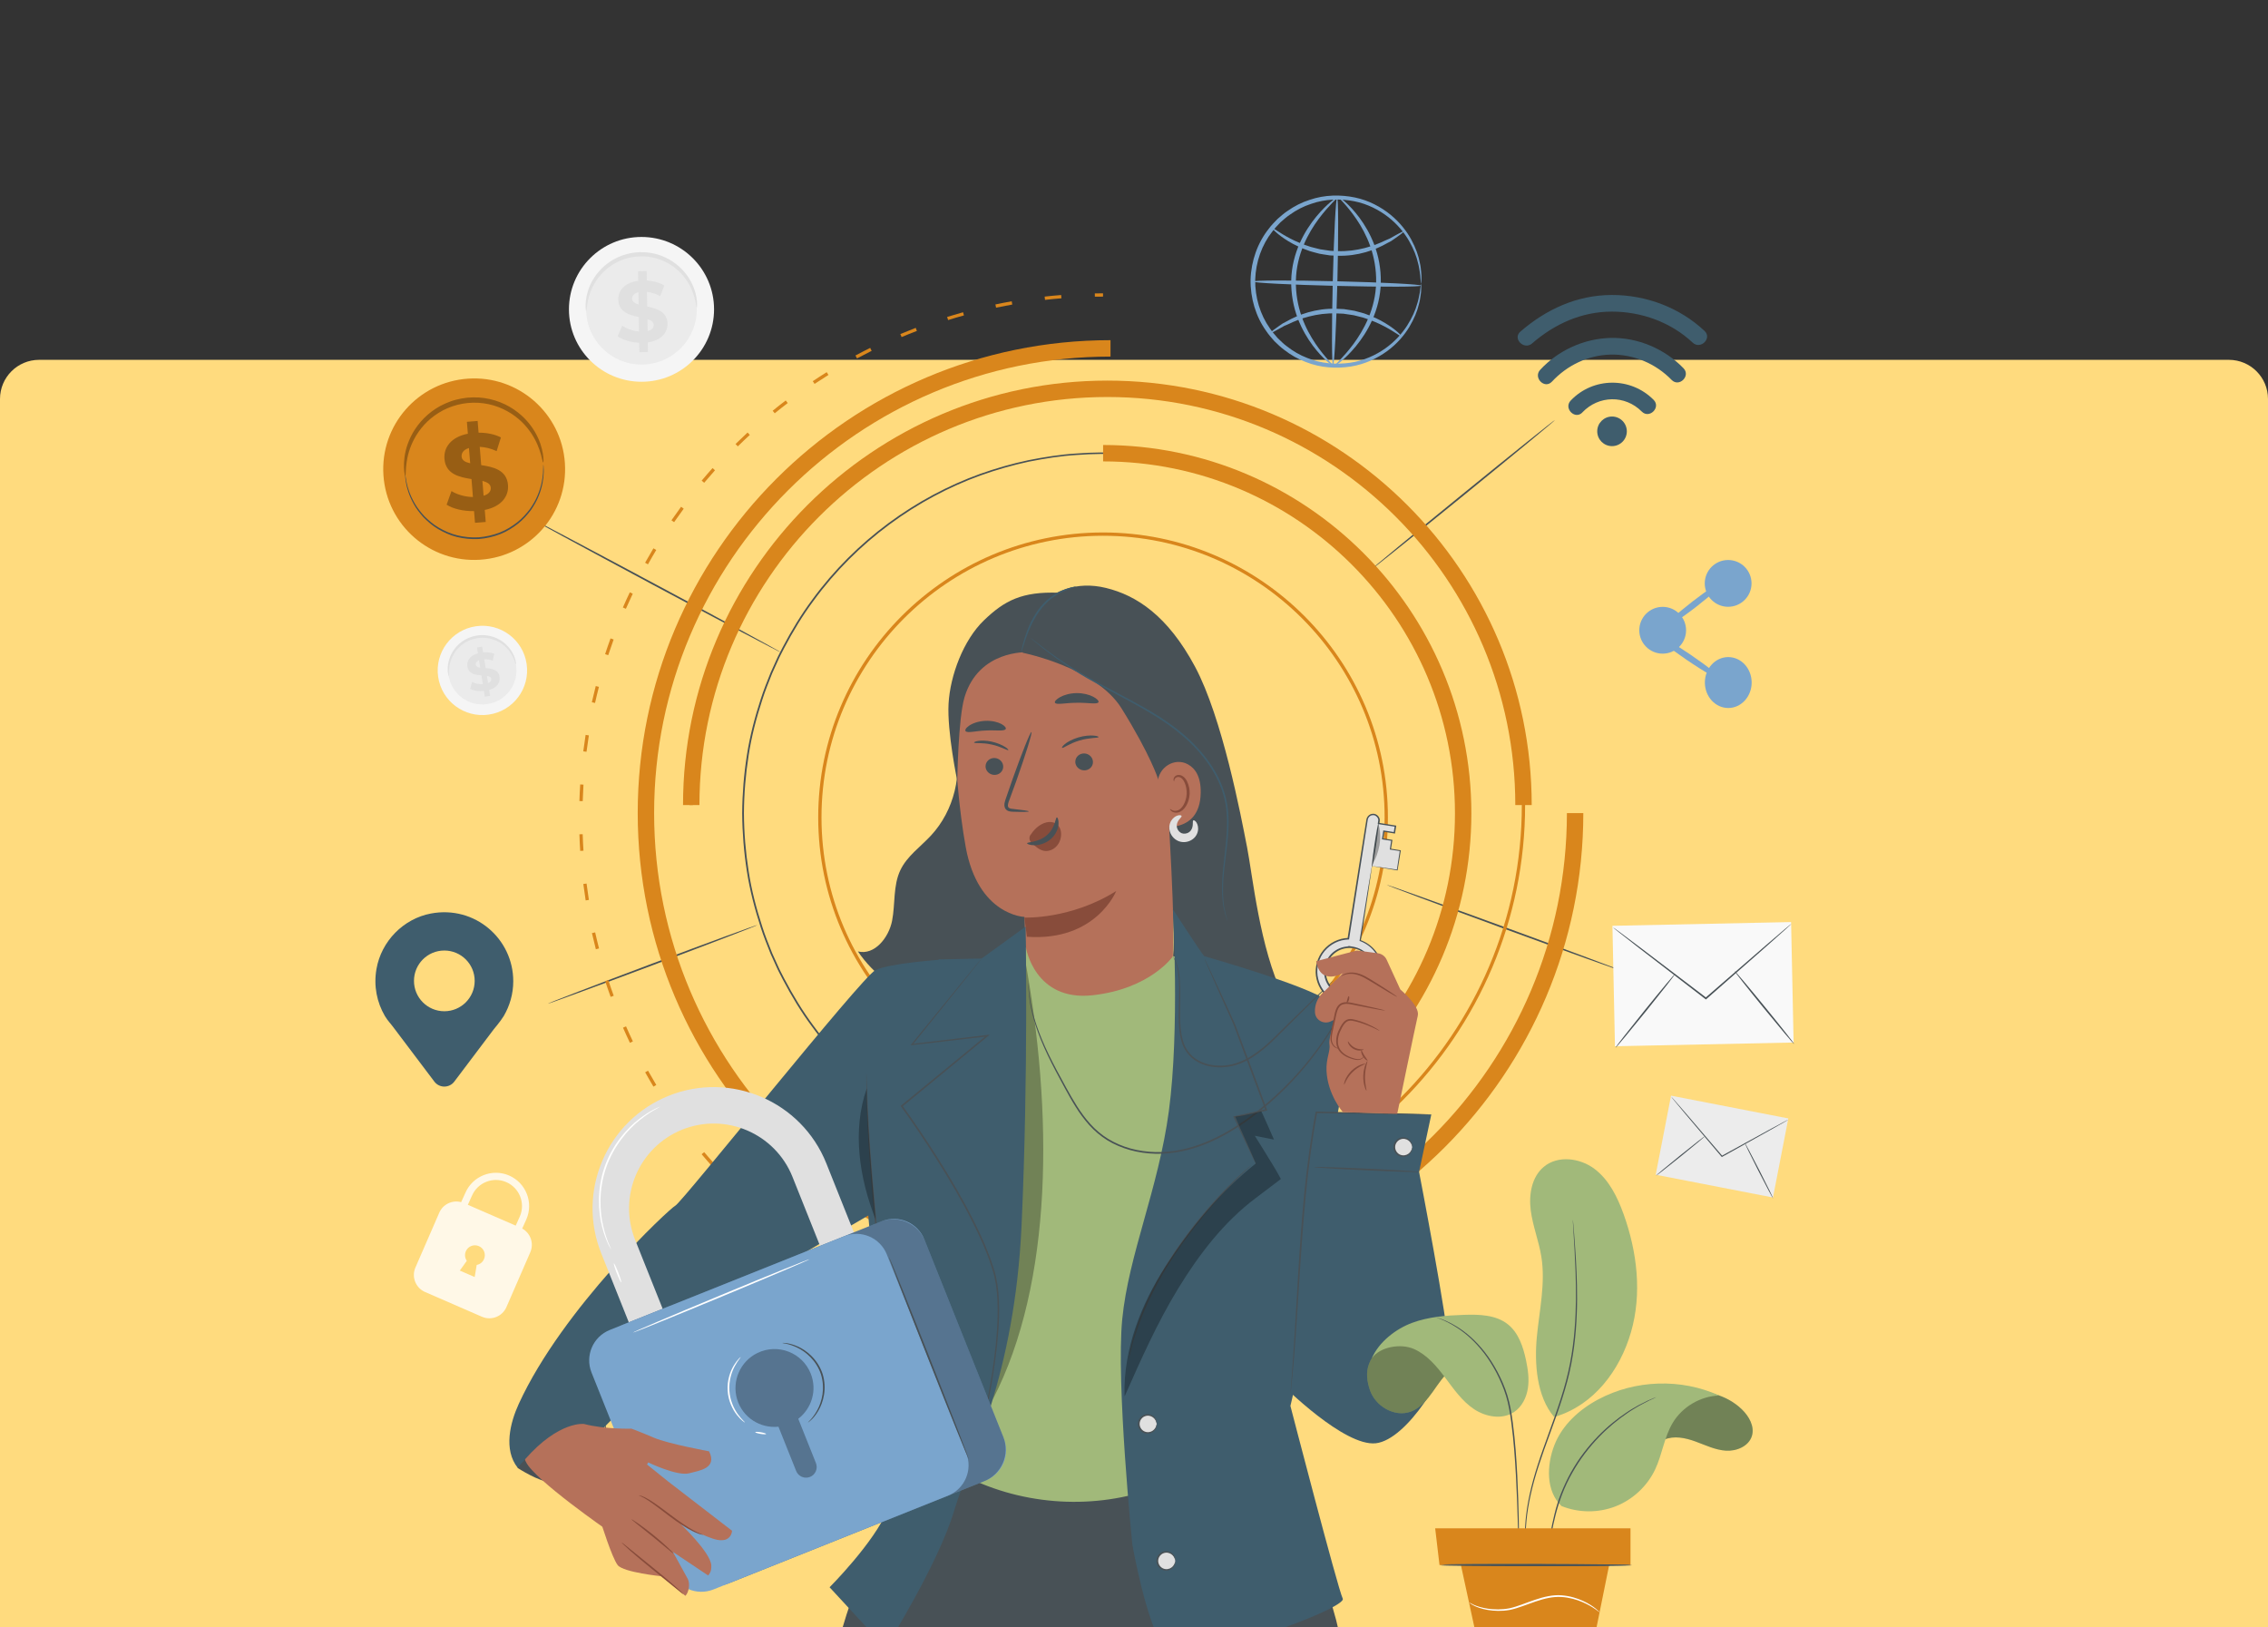
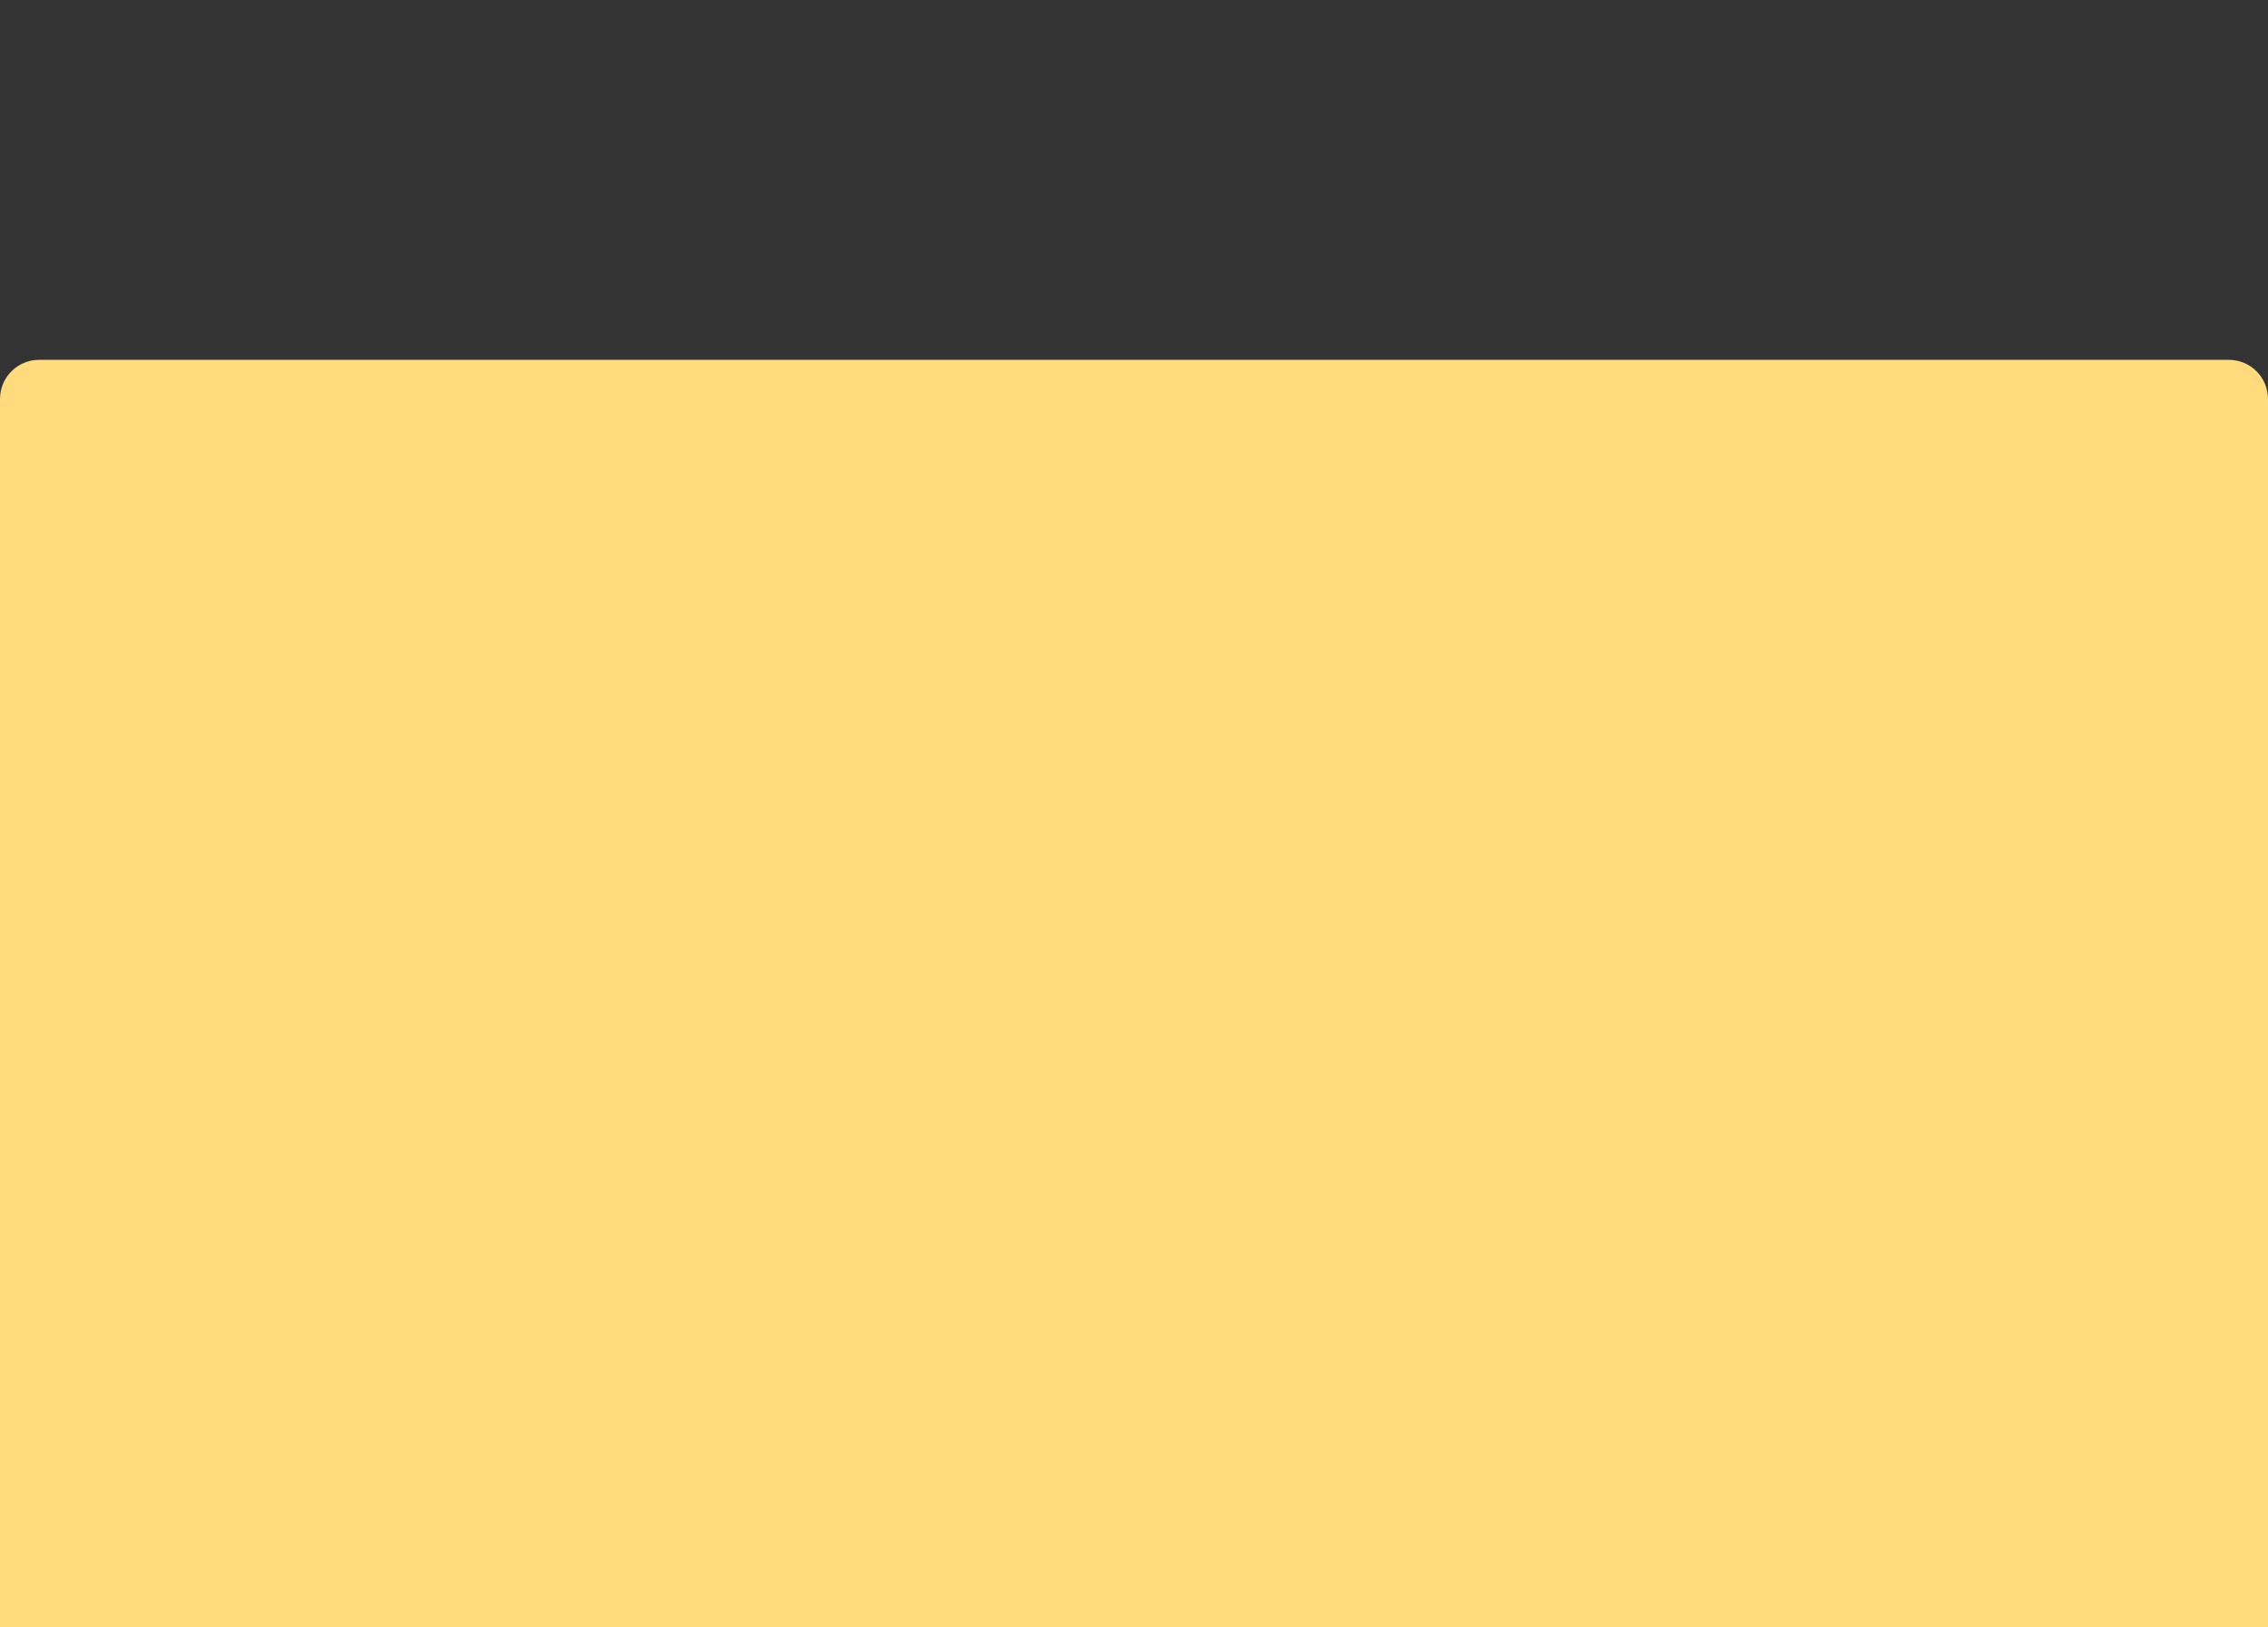
<svg xmlns="http://www.w3.org/2000/svg" width="290" height="208" viewBox="0 0 290 208" fill="none">
  <rect x="0" y="0" width="290" height="208" fill="#333333" stroke="none" />
  <g clip-path="url(#clip0_2205_3604)">
    <path d="M0 51C0 48.239 2.239 46 5 46H285C287.761 46 290 48.239 290 51V208H0V51Z" fill="#FFDB7E" />
    <g clip-path="url(#clip1_2205_3604)">
      <path d="M91.304 39.543C91.304 44.657 87.155 48.802 82.032 48.802C76.91 48.802 72.752 44.661 72.748 39.551C72.748 34.437 76.897 30.292 82.02 30.292C87.142 30.292 91.3 34.433 91.304 39.543Z" fill="#F5F5F5" />
      <path d="M89.098 39.547C89.098 43.445 85.934 46.604 82.028 46.604C78.123 46.604 74.955 43.449 74.955 39.552C74.955 35.654 78.118 32.495 82.024 32.495C85.93 32.495 89.098 35.65 89.098 39.547Z" fill="#EBEBEB" />
      <path d="M89.093 39.325C89.051 39.325 89.022 39.014 88.904 38.473C88.787 37.936 88.573 37.156 88.086 36.308C87.843 35.884 87.536 35.444 87.15 35.024C86.76 34.605 86.299 34.202 85.757 33.858C85.489 33.686 85.2 33.527 84.893 33.388C84.587 33.25 84.268 33.128 83.933 33.036C83.597 32.944 83.253 32.864 82.896 32.822C82.54 32.78 82.175 32.759 81.805 32.772C81.436 32.784 81.076 32.826 80.719 32.893C80.367 32.96 80.027 33.057 79.695 33.17C79.368 33.283 79.053 33.426 78.76 33.585C78.462 33.741 78.185 33.921 77.929 34.11C77.409 34.487 76.977 34.919 76.616 35.364C76.259 35.809 75.978 36.266 75.764 36.707C75.336 37.588 75.168 38.377 75.089 38.922C75.009 39.467 75.001 39.782 74.954 39.782C74.921 39.782 74.862 39.471 74.879 38.901C74.9 38.334 75.009 37.495 75.416 36.547C75.621 36.073 75.898 35.578 76.263 35.092C76.633 34.609 77.086 34.131 77.631 33.715C77.904 33.506 78.198 33.309 78.512 33.136C78.827 32.965 79.162 32.805 79.515 32.679C79.867 32.553 80.236 32.444 80.614 32.369C80.996 32.297 81.386 32.251 81.784 32.234C82.183 32.226 82.577 32.243 82.959 32.293C83.345 32.339 83.719 32.428 84.079 32.532C84.44 32.637 84.784 32.772 85.107 32.927C85.434 33.078 85.741 33.258 86.026 33.447C86.601 33.829 87.083 34.273 87.482 34.735C87.876 35.196 88.187 35.679 88.421 36.136C88.891 37.059 89.055 37.886 89.11 38.452C89.16 39.018 89.118 39.333 89.089 39.333L89.093 39.325Z" fill="#E0E0E0" />
      <path d="M82.83 43.767L82.847 45.001L81.748 45.017L81.731 43.818C80.64 43.767 79.591 43.444 78.978 42.979L79.562 41.628C80.12 42.026 80.913 42.312 81.706 42.374L81.676 40.537C80.451 40.26 79.083 39.874 79.058 38.301C79.041 37.134 79.872 36.123 81.605 35.897L81.588 34.676L82.687 34.659L82.704 35.859C83.531 35.914 84.336 36.119 84.944 36.497L84.416 37.856C83.849 37.546 83.275 37.365 82.725 37.311L82.754 39.182C83.979 39.45 85.326 39.836 85.351 41.384C85.368 42.53 84.546 43.528 82.826 43.763L82.83 43.767ZM81.659 38.922L81.634 37.361C81.055 37.504 80.829 37.822 80.833 38.188C80.837 38.573 81.173 38.775 81.659 38.922ZM83.589 41.544C83.585 41.158 83.262 40.956 82.788 40.797L82.809 42.316C83.359 42.186 83.593 41.896 83.589 41.544Z" fill="#E0E0E0" />
      <path d="M67.34 84.882C67.793 87.999 65.628 90.898 62.502 91.351C59.377 91.804 56.478 89.648 56.025 86.526C55.572 83.409 57.736 80.51 60.862 80.057C63.988 79.604 66.887 81.76 67.34 84.882Z" fill="#F5F5F5" />
      <path d="M65.993 85.08C66.337 87.455 64.689 89.661 62.306 90.01C59.923 90.358 57.712 88.709 57.368 86.334C57.024 83.96 58.672 81.753 61.055 81.405C63.438 81.061 65.649 82.705 65.993 85.08Z" fill="#EBEBEB" />
      <path d="M65.972 84.946C65.947 84.95 65.901 84.766 65.783 84.442C65.666 84.124 65.464 83.671 65.095 83.192C64.911 82.957 64.684 82.714 64.411 82.492C64.139 82.269 63.82 82.064 63.459 81.904C63.279 81.825 63.09 81.749 62.893 81.695C62.696 81.636 62.49 81.59 62.276 81.564C62.062 81.535 61.844 81.522 61.626 81.527C61.403 81.531 61.181 81.552 60.954 81.59C60.732 81.632 60.514 81.686 60.304 81.757C60.094 81.829 59.897 81.917 59.704 82.017C59.515 82.114 59.335 82.231 59.171 82.353C59.004 82.475 58.852 82.609 58.71 82.748C58.429 83.024 58.198 83.326 58.018 83.629C57.837 83.931 57.707 84.237 57.615 84.522C57.43 85.097 57.401 85.592 57.397 85.932C57.397 86.272 57.418 86.465 57.393 86.469C57.372 86.469 57.309 86.288 57.267 85.94C57.229 85.592 57.221 85.072 57.388 84.455C57.472 84.149 57.594 83.822 57.774 83.49C57.955 83.163 58.19 82.831 58.488 82.529C58.634 82.378 58.798 82.231 58.974 82.097C59.15 81.963 59.339 81.837 59.545 81.728C59.75 81.619 59.964 81.518 60.191 81.443C60.417 81.363 60.652 81.304 60.892 81.258C61.135 81.216 61.374 81.195 61.613 81.191C61.852 81.187 62.087 81.204 62.318 81.237C62.549 81.267 62.767 81.321 62.981 81.388C63.195 81.451 63.396 81.535 63.585 81.623C63.967 81.804 64.302 82.034 64.588 82.278C64.869 82.525 65.099 82.79 65.284 83.05C65.649 83.57 65.825 84.061 65.909 84.4C65.993 84.745 65.993 84.938 65.972 84.942V84.946Z" fill="#E0E0E0" />
      <path d="M62.545 88.205L62.666 88.956L61.995 89.061L61.877 88.331C61.211 88.398 60.539 88.293 60.124 88.062L60.363 87.186C60.736 87.379 61.248 87.484 61.739 87.454L61.559 86.338C60.787 86.275 59.918 86.162 59.763 85.206C59.65 84.496 60.069 83.804 61.106 83.515L60.988 82.772L61.659 82.663L61.777 83.393C62.285 83.351 62.796 83.41 63.199 83.582L62.998 84.459C62.624 84.32 62.259 84.261 61.919 84.274L62.1 85.411C62.872 85.466 63.728 85.583 63.879 86.527C63.992 87.223 63.577 87.907 62.549 88.201L62.545 88.205ZM61.404 85.352L61.252 84.404C60.913 84.543 60.799 84.757 60.837 84.979C60.875 85.214 61.097 85.306 61.404 85.356V85.352ZM62.813 86.783C62.775 86.548 62.561 86.451 62.259 86.397L62.406 87.32C62.729 87.194 62.847 86.997 62.813 86.783Z" fill="#E0E0E0" />
      <path d="M213.671 140.064L211.708 150.171L226.703 153.083L228.666 142.976L213.671 140.064Z" fill="#ECECEC" />
      <path d="M228.69 143.114C228.69 143.114 228.635 143.156 228.526 143.223C228.404 143.295 228.241 143.391 228.039 143.509C227.599 143.756 226.982 144.109 226.227 144.532C224.679 145.393 222.56 146.571 220.215 147.88L220.165 147.91L220.127 147.868C220.097 147.834 220.068 147.801 220.039 147.763C218.285 145.69 216.695 143.811 215.533 142.439C214.971 141.764 214.509 141.21 214.178 140.815C214.027 140.631 213.905 140.48 213.817 140.371C213.737 140.266 213.695 140.211 213.7 140.207C213.7 140.207 213.75 140.253 213.838 140.35C213.934 140.459 214.06 140.601 214.22 140.778C214.555 141.164 215.029 141.709 215.608 142.372C216.779 143.74 218.377 145.606 220.144 147.671C220.173 147.708 220.207 147.742 220.232 147.775L220.144 147.759C222.497 146.467 224.624 145.3 226.177 144.449C226.94 144.037 227.561 143.702 228.01 143.463C228.22 143.354 228.383 143.265 228.509 143.203C228.622 143.144 228.685 143.114 228.69 143.119V143.114Z" fill="#485156" />
      <path d="M211.732 150.304C211.707 150.275 213.104 149.109 214.849 147.699C216.594 146.289 218.033 145.173 218.054 145.203C218.079 145.232 216.682 146.398 214.937 147.808C213.192 149.218 211.757 150.334 211.732 150.304Z" fill="#485156" />
      <path d="M223.068 146.046C223.101 146.029 223.949 147.619 224.96 149.599C225.971 151.58 226.764 153.199 226.726 153.216C226.692 153.233 225.845 151.643 224.834 149.662C223.823 147.682 223.03 146.063 223.068 146.046Z" fill="#485156" />
      <path d="M181.705 36.263C181.705 36.263 181.659 36.023 181.629 35.579C181.621 35.356 181.6 35.079 181.537 34.756C181.487 34.433 181.44 34.06 181.323 33.653C181.143 32.827 180.769 31.849 180.178 30.813C179.582 29.781 178.718 28.698 177.539 27.771C176.36 26.852 174.875 26.064 173.146 25.724C171.43 25.392 169.488 25.405 167.625 26.068C166.69 26.37 165.779 26.84 164.944 27.436C164.512 27.717 164.13 28.077 163.732 28.417C163.371 28.799 162.994 29.172 162.679 29.609C161.349 31.291 160.573 33.477 160.497 35.742C160.464 38.012 161.135 40.231 162.377 41.977C162.67 42.425 163.031 42.816 163.371 43.218C163.753 43.579 164.114 43.957 164.533 44.259C165.343 44.897 166.224 45.408 167.147 45.757C168.976 46.508 170.919 46.617 172.647 46.369C174.388 46.113 175.915 45.396 177.136 44.536C178.361 43.667 179.276 42.627 179.922 41.628C180.564 40.621 180.983 39.665 181.206 38.847C181.344 38.444 181.407 38.075 181.474 37.756C181.55 37.437 181.583 37.164 181.604 36.942C181.659 36.498 181.692 36.263 181.713 36.263C181.734 36.263 181.734 36.498 181.722 36.951C181.722 37.177 181.705 37.458 181.646 37.785C181.596 38.113 181.55 38.495 181.424 38.91C181.231 39.753 180.832 40.747 180.199 41.805C179.561 42.858 178.638 43.953 177.379 44.876C176.129 45.79 174.543 46.562 172.723 46.856C170.914 47.137 168.88 47.045 166.946 46.269C165.972 45.908 165.037 45.375 164.185 44.708C163.744 44.389 163.359 43.999 162.956 43.617C162.591 43.197 162.213 42.786 161.903 42.312C160.581 40.475 159.868 38.125 159.906 35.73C159.985 33.334 160.812 31.027 162.222 29.256C162.553 28.799 162.956 28.405 163.338 28.006C163.757 27.645 164.16 27.272 164.617 26.974C165.502 26.349 166.463 25.862 167.449 25.552C169.417 24.872 171.456 24.876 173.247 25.245C175.051 25.623 176.595 26.471 177.799 27.448C179.007 28.434 179.88 29.571 180.467 30.653C181.05 31.74 181.399 32.755 181.55 33.603C181.654 34.022 181.684 34.408 181.717 34.735C181.759 35.067 181.764 35.344 181.755 35.575C181.747 36.028 181.734 36.263 181.713 36.263H181.705Z" fill="#7AA5CD" />
      <path d="M179.553 29.541C179.578 29.575 179.381 29.743 179.008 30.024C178.802 30.171 178.571 30.334 178.315 30.519C178.177 30.611 178.034 30.72 177.875 30.821C177.707 30.909 177.531 31.002 177.346 31.098C175.907 31.929 173.625 32.78 171.02 32.692C170.697 32.68 170.378 32.663 170.063 32.65C169.753 32.6 169.446 32.554 169.144 32.508C168.993 32.483 168.842 32.462 168.7 32.432C168.557 32.394 168.414 32.357 168.272 32.319C167.991 32.239 167.71 32.176 167.445 32.088C166.388 31.719 165.478 31.291 164.76 30.851C163.317 29.978 162.616 29.185 162.671 29.135C162.73 29.067 163.514 29.73 164.966 30.485C165.687 30.867 166.585 31.241 167.609 31.568C167.865 31.643 168.137 31.698 168.406 31.769C168.54 31.803 168.679 31.836 168.817 31.87C168.96 31.891 169.102 31.912 169.245 31.933C169.535 31.975 169.824 32.017 170.122 32.063C170.424 32.075 170.726 32.088 171.036 32.101C173.512 32.185 175.706 31.442 177.162 30.725C177.346 30.645 177.527 30.565 177.699 30.494C177.862 30.41 178.009 30.318 178.152 30.238C178.424 30.087 178.668 29.953 178.886 29.835C179.293 29.617 179.532 29.512 179.557 29.546L179.553 29.541Z" fill="#7AA5CD" />
      <path d="M162.344 42.623C162.319 42.589 162.516 42.422 162.889 42.14C163.095 41.993 163.326 41.83 163.582 41.645C163.72 41.553 163.863 41.444 164.022 41.343C164.19 41.255 164.366 41.163 164.551 41.066C165.99 40.236 168.272 39.384 170.877 39.472C171.2 39.485 171.519 39.502 171.834 39.514C172.144 39.564 172.451 39.611 172.753 39.657C172.904 39.682 173.055 39.703 173.197 39.732C173.34 39.77 173.483 39.808 173.625 39.846C173.906 39.925 174.188 39.988 174.452 40.076C175.509 40.441 176.419 40.873 177.137 41.314C178.58 42.187 179.281 42.979 179.226 43.03C179.167 43.097 178.383 42.434 176.931 41.679C176.21 41.297 175.312 40.924 174.288 40.596C174.032 40.521 173.76 40.466 173.491 40.395C173.357 40.361 173.218 40.328 173.08 40.294C172.937 40.273 172.795 40.252 172.652 40.231C172.363 40.19 172.073 40.148 171.775 40.101C171.473 40.089 171.171 40.076 170.861 40.064C168.385 39.98 166.191 40.722 164.735 41.44C164.551 41.52 164.37 41.599 164.198 41.67C164.035 41.754 163.888 41.847 163.745 41.926C163.473 42.077 163.229 42.212 163.011 42.329C162.604 42.547 162.365 42.652 162.34 42.619L162.344 42.623Z" fill="#7AA5CD" />
      <path d="M181.701 36.515C181.701 36.678 176.876 36.695 170.94 36.548C164.999 36.406 160.187 36.154 160.191 35.99C160.191 35.827 165.012 35.81 170.957 35.957C176.897 36.099 181.709 36.351 181.705 36.515H181.701Z" fill="#7AA5CD" />
      <path d="M170.448 46.748C170.285 46.748 170.268 41.928 170.415 35.991C170.558 30.051 170.809 25.243 170.973 25.247C171.136 25.247 171.153 30.067 171.006 36.008C170.864 41.945 170.612 46.757 170.448 46.752V46.748Z" fill="#7AA5CD" />
      <path d="M170.449 46.735C170.407 46.798 169.224 45.993 167.857 44.176C167.181 43.266 166.472 42.099 165.935 40.686C165.402 39.276 165.067 37.615 165.104 35.865C165.134 34.111 165.579 32.467 166.191 31.095C166.804 29.715 167.576 28.586 168.293 27.709C169.74 25.96 170.936 25.184 170.978 25.247C171.037 25.314 169.954 26.195 168.624 27.97C167.966 28.855 167.257 29.975 166.694 31.313C166.132 32.647 165.73 34.212 165.7 35.878C165.667 37.547 165.969 39.133 166.451 40.501C166.938 41.869 167.588 43.022 168.205 43.937C169.451 45.77 170.516 46.672 170.458 46.739L170.449 46.735Z" fill="#7AA5CD" />
      <path d="M171.213 25.244C171.254 25.181 172.438 25.986 173.805 27.803C174.481 28.713 175.19 29.88 175.727 31.293C176.26 32.703 176.595 34.364 176.557 36.114C176.528 37.868 176.083 39.512 175.471 40.884C174.858 42.264 174.086 43.393 173.369 44.266C171.922 46.015 170.726 46.791 170.684 46.728C170.625 46.661 171.708 45.78 173.038 44.005C173.696 43.12 174.405 42 174.967 40.662C175.53 39.328 175.932 37.763 175.962 36.097C175.995 34.427 175.693 32.842 175.211 31.474C174.724 30.106 174.074 28.952 173.457 28.038C172.211 26.204 171.145 25.302 171.204 25.235L171.213 25.244Z" fill="#7AA5CD" />
      <path d="M66.774 157.05L67.307 155.867C68.242 153.719 67.252 151.21 65.104 150.275C62.956 149.339 60.447 150.329 59.512 152.473L58.966 153.677C57.846 153.375 56.646 153.929 56.168 155.024L53.118 162.034C52.593 163.238 53.147 164.64 54.351 165.164L61.626 168.327C62.83 168.852 64.231 168.298 64.756 167.094L67.806 160.083C68.301 158.947 67.835 157.633 66.77 157.05H66.774ZM60.699 163.251L58.794 162.424L59.688 161.178C59.449 160.83 59.386 160.369 59.566 159.953C59.843 159.312 60.59 159.018 61.232 159.299C61.874 159.576 62.167 160.323 61.886 160.965C61.71 161.367 61.353 161.632 60.955 161.703C60.858 162.294 60.695 163.251 60.695 163.251H60.699ZM65.939 156.677L59.822 154.017L60.351 152.846C61.085 151.16 63.053 150.384 64.739 151.118C66.425 151.852 67.202 153.82 66.472 155.502L65.939 156.681V156.677Z" fill="#FFF8E7" />
      <path d="M215.592 80.565C215.592 82.218 214.258 83.556 212.605 83.561C210.952 83.561 209.614 82.227 209.609 80.574C209.609 78.921 210.943 77.582 212.596 77.578C214.249 77.578 215.588 78.912 215.592 80.565Z" fill="#7AA5CD" />
      <path d="M223.961 74.574C223.961 76.227 222.627 77.565 220.974 77.57C219.321 77.57 217.983 76.235 217.979 74.582C217.979 72.929 219.313 71.591 220.966 71.587C222.619 71.587 223.957 72.921 223.961 74.574Z" fill="#7AA5CD" />
      <path d="M223.978 87.249C223.978 89.044 222.644 90.504 220.991 90.508C219.338 90.508 217.999 89.057 217.995 87.257C217.991 85.457 219.329 84.001 220.982 83.997C222.635 83.997 223.974 85.449 223.978 87.249Z" fill="#7AA5CD" />
      <path d="M220.105 86.87C219.98 87.059 217.987 85.931 215.662 84.349C213.338 82.767 211.555 81.332 211.681 81.144C211.807 80.955 213.8 82.083 216.124 83.665C218.448 85.247 220.231 86.681 220.105 86.87Z" fill="#7AA5CD" />
      <path d="M220.344 74.368C220.483 74.549 218.947 75.971 216.913 77.549C214.878 79.126 213.116 80.255 212.977 80.074C212.839 79.894 214.374 78.472 216.409 76.894C218.444 75.317 220.206 74.188 220.344 74.368Z" fill="#7AA5CD" />
      <path d="M198.827 53.697C198.865 53.743 193.642 58.056 187.156 63.33C180.67 68.603 175.384 72.84 175.346 72.794C175.308 72.748 180.531 68.435 187.017 63.157C193.499 57.884 198.785 53.647 198.827 53.693V53.697Z" fill="#485156" />
      <path d="M207.437 124.132C207.416 124.191 200.653 121.766 192.333 118.725C184.01 115.679 177.285 113.166 177.306 113.111C177.327 113.057 184.085 115.477 192.409 118.519C200.728 121.561 207.458 124.078 207.437 124.132Z" fill="#485156" />
      <path d="M67.416 66.028C67.446 65.973 74.729 69.82 83.686 74.616C92.647 79.411 99.884 83.342 99.855 83.397C99.826 83.451 92.542 79.604 83.581 74.809C74.624 70.013 67.387 66.082 67.412 66.028H67.416Z" fill="#485156" />
      <path d="M70.038 128.312C70.017 128.257 76.004 125.958 83.405 123.177C90.81 120.395 96.83 118.189 96.851 118.247C96.872 118.306 90.889 120.601 83.48 123.382C76.076 126.16 70.055 128.366 70.034 128.312H70.038Z" fill="#485156" />
      <path d="M141.041 140.915C120.958 140.915 104.621 124.574 104.621 104.49C104.621 84.407 120.958 68.066 141.041 68.066C161.124 68.066 177.465 84.407 177.465 104.49C177.465 124.574 161.124 140.915 141.041 140.915ZM141.041 68.49C121.189 68.49 105.041 84.642 105.041 104.495C105.041 124.347 121.193 140.499 141.041 140.499C160.889 140.499 177.046 124.347 177.046 104.495C177.046 84.642 160.893 68.49 141.041 68.49Z" fill="#D9861C" />
      <path d="M187.089 103.975C187.089 103.975 187.077 103.723 187.06 103.228C187.051 102.981 187.043 102.674 187.03 102.309C187.022 101.944 187.009 101.521 186.963 101.038C186.926 100.56 186.884 100.023 186.837 99.427C186.779 98.836 186.682 98.194 186.594 97.493C186.397 96.1 186.095 94.502 185.659 92.727C185.189 90.961 184.618 89.006 183.771 86.946C182.94 84.886 181.916 82.688 180.57 80.464C177.91 76.017 174.092 71.364 168.886 67.4C166.297 65.411 163.348 63.624 160.105 62.151C156.862 60.679 153.317 59.496 149.537 58.816C145.761 58.12 141.767 57.843 137.689 58.162C135.646 58.283 133.594 58.615 131.53 59.022C129.474 59.462 127.423 60.05 125.388 60.775C117.283 63.708 109.58 69.191 104.029 76.793C102.624 78.677 101.395 80.712 100.283 82.822C100.019 83.359 99.721 83.879 99.482 84.429C99.234 84.974 98.987 85.524 98.739 86.069C98.294 87.189 97.837 88.305 97.472 89.463C96.717 91.766 96.096 94.137 95.723 96.57C95.341 98.999 95.139 101.47 95.123 103.962C95.139 106.454 95.341 108.925 95.723 111.359C96.096 113.792 96.717 116.162 97.472 118.466C97.837 119.624 98.294 120.744 98.739 121.86C98.987 122.409 99.234 122.955 99.482 123.5C99.717 124.05 100.019 124.57 100.283 125.107C101.395 127.221 102.624 129.256 104.029 131.14C109.58 138.746 117.283 144.229 125.392 147.162C127.427 147.884 129.479 148.475 131.534 148.916C133.594 149.323 135.65 149.654 137.693 149.776C141.775 150.094 145.769 149.818 149.541 149.121C153.321 148.441 156.866 147.254 160.109 145.782C163.356 144.305 166.301 142.522 168.89 140.533C174.092 136.564 177.91 131.912 180.57 127.465C181.916 125.245 182.94 123.047 183.771 120.987C184.618 118.931 185.189 116.972 185.659 115.21C186.095 113.435 186.397 111.837 186.594 110.444C186.682 109.748 186.774 109.102 186.837 108.51C186.884 107.919 186.926 107.382 186.963 106.899C187.009 106.421 187.022 105.997 187.03 105.628C187.043 105.263 187.051 104.957 187.06 104.709C187.077 104.214 187.089 103.962 187.089 103.962C187.089 103.962 187.089 104.214 187.081 104.709C187.077 104.957 187.068 105.263 187.064 105.628C187.06 105.993 187.051 106.417 187.009 106.899C186.976 107.382 186.934 107.919 186.892 108.51C186.833 109.102 186.741 109.748 186.661 110.444C186.472 111.841 186.175 113.44 185.742 115.223C185.281 116.993 184.715 118.957 183.871 121.021C183.045 123.089 182.021 125.296 180.679 127.523C178.019 131.987 174.201 136.661 168.986 140.651C166.389 142.652 163.436 144.448 160.18 145.933C156.925 147.414 153.367 148.609 149.574 149.297C145.786 150.002 141.775 150.279 137.676 149.964C135.625 149.843 133.561 149.511 131.492 149.104C129.424 148.664 127.364 148.072 125.321 147.351C117.178 144.41 109.433 138.905 103.853 131.266C102.439 129.374 101.206 127.33 100.09 125.208C99.826 124.671 99.524 124.146 99.284 123.592C99.037 123.043 98.79 122.493 98.538 121.944C98.093 120.819 97.632 119.695 97.262 118.533C96.507 116.217 95.882 113.834 95.504 111.392C95.119 108.951 94.917 106.467 94.9 103.962C94.917 101.462 95.119 98.974 95.504 96.537C95.878 94.095 96.507 91.712 97.262 89.396C97.632 88.234 98.089 87.11 98.538 85.985C98.785 85.436 99.037 84.886 99.284 84.336C99.524 83.783 99.822 83.262 100.09 82.721C101.206 80.598 102.444 78.555 103.853 76.663C109.433 69.028 117.174 63.523 125.317 60.582C127.36 59.856 129.42 59.269 131.488 58.829C133.561 58.422 135.621 58.09 137.672 57.969C141.771 57.654 145.782 57.931 149.566 58.636C153.363 59.324 156.92 60.515 160.172 61.996C163.427 63.481 166.381 65.277 168.978 67.274C174.193 71.264 178.015 75.937 180.67 80.401C182.017 82.629 183.036 84.836 183.863 86.904C184.706 88.968 185.273 90.931 185.734 92.702C186.166 94.481 186.464 96.083 186.653 97.481C186.737 98.181 186.829 98.823 186.884 99.419C186.926 100.01 186.967 100.551 187.001 101.03C187.043 101.508 187.051 101.936 187.056 102.301C187.064 102.666 187.068 102.972 187.072 103.22C187.081 103.715 187.081 103.967 187.081 103.967L187.089 103.975Z" fill="#485156" />
      <path d="M141.59 156.332V155.913C170.815 155.913 194.59 132.137 194.59 102.913C194.59 73.688 170.815 49.913 141.59 49.913C112.366 49.913 88.59 73.688 88.59 102.913H88.171C88.171 73.457 112.135 49.493 141.59 49.493C171.046 49.493 195.01 73.457 195.01 102.913C195.01 132.368 171.046 156.332 141.59 156.332Z" fill="#D9861C" />
      <path d="M141.049 151.063V148.965C165.856 148.965 186.04 128.782 186.04 103.974C186.04 79.167 165.856 58.983 141.049 58.983V56.886C167.014 56.886 188.138 78.009 188.138 103.974C188.138 129.939 167.014 151.063 141.049 151.063Z" fill="#D9861C" />
      <path d="M195.853 102.913H193.755C193.755 74.15 170.354 50.752 141.594 50.752C112.835 50.752 89.434 74.154 89.434 102.913H87.336C87.336 72.996 111.677 48.654 141.594 48.654C171.512 48.654 195.853 72.996 195.853 102.913Z" fill="#D9861C" />
      <path d="M141.997 164.391C108.661 164.391 81.542 137.273 81.542 103.936C81.542 70.6 108.661 43.485 141.997 43.485V45.583C109.819 45.583 83.64 71.762 83.64 103.94C83.64 136.119 109.819 162.298 141.997 162.298C174.175 162.298 200.354 136.119 200.354 103.94H202.452C202.452 137.277 175.333 164.396 141.997 164.396V164.391Z" fill="#D9861C" />
      <path d="M141.04 171.49C140.688 171.49 140.34 171.49 139.987 171.482L139.996 171.062C140.344 171.067 140.692 171.071 141.04 171.071V171.49Z" fill="#D9861C" />
      <path d="M135.742 171.281C135.041 171.227 134.328 171.16 133.627 171.084L133.674 170.669C134.374 170.744 135.079 170.812 135.775 170.866L135.742 171.286V171.281ZM129.419 170.484C128.719 170.363 128.014 170.228 127.33 170.086L127.414 169.675C128.094 169.817 128.79 169.952 129.487 170.073L129.415 170.484H129.419ZM123.202 169.087C122.522 168.898 121.838 168.697 121.163 168.492L121.289 168.093C121.96 168.303 122.644 168.5 123.315 168.685L123.202 169.087ZM117.14 167.099C116.477 166.847 115.814 166.578 115.159 166.306L115.323 165.92C115.969 166.192 116.632 166.457 117.291 166.708L117.14 167.099ZM111.291 164.535C110.658 164.221 110.02 163.893 109.399 163.558L109.596 163.189C110.213 163.52 110.847 163.847 111.476 164.162L111.291 164.539V164.535ZM105.716 161.427C105.112 161.053 104.512 160.663 103.924 160.273L104.159 159.925C104.742 160.315 105.338 160.697 105.938 161.07L105.716 161.427ZM100.463 157.806C99.901 157.378 99.339 156.938 98.793 156.489L99.058 156.161C99.603 156.606 100.161 157.047 100.719 157.47L100.463 157.802V157.806ZM95.58 153.703C95.055 153.22 94.539 152.725 94.04 152.235L94.334 151.937C94.829 152.423 95.345 152.914 95.861 153.397L95.576 153.703H95.58ZM91.108 149.159C90.638 148.631 90.168 148.094 89.715 147.552L90.038 147.284C90.487 147.817 90.952 148.354 91.422 148.878L91.108 149.159ZM87.088 144.213C86.669 143.642 86.253 143.059 85.855 142.484L86.199 142.245C86.593 142.816 87.004 143.395 87.424 143.965L87.088 144.213ZM83.556 138.914C83.195 138.314 82.838 137.693 82.494 137.077L82.859 136.871C83.203 137.484 83.556 138.096 83.917 138.696L83.556 138.91V138.914ZM80.544 133.305C80.237 132.667 79.944 132.017 79.662 131.375L80.049 131.207C80.325 131.845 80.623 132.487 80.925 133.125L80.548 133.305H80.544ZM78.081 127.436C77.838 126.773 77.607 126.097 77.385 125.426L77.783 125.296C78.001 125.963 78.236 126.634 78.475 127.293L78.081 127.436ZM76.189 121.348C76.013 120.664 75.845 119.968 75.689 119.284L76.101 119.192C76.256 119.876 76.419 120.564 76.596 121.243L76.189 121.348ZM74.888 115.11C74.779 114.418 74.678 113.709 74.586 113.004L75.001 112.949C75.09 113.646 75.19 114.35 75.299 115.038L74.884 115.106L74.888 115.11ZM74.188 108.775C74.141 108.074 74.108 107.361 74.087 106.652L74.506 106.639C74.527 107.344 74.561 108.053 74.607 108.75L74.188 108.775ZM74.506 102.415L74.087 102.402C74.108 101.693 74.141 100.98 74.188 100.279L74.607 100.304C74.565 101.001 74.532 101.71 74.511 102.415H74.506ZM74.997 96.101L74.582 96.05C74.67 95.35 74.771 94.641 74.88 93.944L75.295 94.011C75.186 94.704 75.085 95.408 74.997 96.101ZM76.088 89.862L75.677 89.77C75.832 89.082 76 88.385 76.176 87.701L76.583 87.806C76.407 88.486 76.239 89.178 76.088 89.858V89.862ZM77.77 83.754L77.372 83.624C77.59 82.952 77.825 82.277 78.068 81.61L78.463 81.752C78.224 82.415 77.989 83.091 77.77 83.754ZM80.032 77.826L79.646 77.658C79.927 77.012 80.225 76.362 80.531 75.72L80.909 75.9C80.606 76.538 80.309 77.184 80.028 77.826H80.032ZM82.851 72.141L82.486 71.935C82.83 71.319 83.191 70.698 83.552 70.094L83.912 70.308C83.552 70.907 83.195 71.524 82.855 72.137L82.851 72.141ZM86.199 66.754L85.855 66.515C86.253 65.936 86.669 65.353 87.088 64.782L87.424 65.03C87.009 65.596 86.593 66.175 86.195 66.75L86.199 66.754ZM90.042 61.711L89.719 61.443C90.172 60.902 90.642 60.36 91.112 59.836L91.426 60.117C90.961 60.642 90.495 61.178 90.042 61.715V61.711ZM94.342 57.059L94.048 56.761C94.548 56.27 95.068 55.775 95.588 55.292L95.873 55.599C95.357 56.077 94.841 56.568 94.346 57.059H94.342ZM99.062 52.834L98.798 52.507C99.343 52.062 99.905 51.617 100.467 51.194L100.723 51.525C100.165 51.949 99.607 52.389 99.066 52.83L99.062 52.834ZM104.155 49.075L103.924 48.727C104.507 48.337 105.107 47.95 105.707 47.577L105.93 47.934C105.33 48.307 104.734 48.689 104.155 49.075ZM109.58 45.815L109.382 45.446C110.003 45.11 110.641 44.783 111.266 44.473L111.455 44.85C110.83 45.161 110.201 45.488 109.584 45.819L109.58 45.815ZM115.285 43.088L115.122 42.702C115.772 42.429 116.435 42.165 117.089 41.913L117.24 42.304C116.59 42.551 115.931 42.815 115.285 43.088ZM121.23 40.919L121.104 40.516C121.78 40.307 122.464 40.105 123.143 39.916L123.256 40.319C122.581 40.504 121.901 40.705 121.23 40.915V40.919ZM127.364 39.329L127.276 38.918C127.968 38.771 128.669 38.637 129.365 38.515L129.436 38.931C128.748 39.052 128.052 39.186 127.364 39.329ZM133.619 38.331L133.573 37.915C134.274 37.836 134.987 37.768 135.687 37.714L135.721 38.133C135.02 38.188 134.315 38.255 133.619 38.335V38.331Z" fill="#D9861C" />
      <path d="M139.996 37.927L139.987 37.507C140.336 37.503 140.688 37.499 141.04 37.499V37.919C140.692 37.919 140.344 37.919 139.996 37.927Z" fill="#D9861C" />
      <path d="M229.019 117.872L206.176 118.351L206.498 133.748L229.341 133.27L229.019 117.872Z" fill="#F9F9F9" />
      <path d="M229.088 118.065C229.088 118.065 229.021 118.141 228.879 118.275C228.719 118.418 228.514 118.611 228.253 118.846C227.687 119.349 226.898 120.054 225.929 120.918C223.936 122.668 221.214 125.059 218.193 127.711L218.13 127.765L218.063 127.715C218.013 127.677 217.954 127.631 217.899 127.589C214.677 125.109 211.761 122.869 209.63 121.229C208.59 120.419 207.747 119.756 207.138 119.282C206.861 119.06 206.635 118.879 206.467 118.745C206.316 118.619 206.236 118.552 206.24 118.548C206.245 118.544 206.333 118.598 206.492 118.712C206.668 118.837 206.899 119.009 207.189 119.219C207.805 119.681 208.665 120.323 209.718 121.115C211.858 122.743 214.786 124.971 218.025 127.429C218.08 127.471 218.138 127.513 218.189 127.555H218.059C221.092 124.929 223.832 122.55 225.833 120.813C226.819 119.97 227.624 119.282 228.199 118.791C228.467 118.565 228.686 118.384 228.849 118.25C229 118.128 229.08 118.065 229.084 118.074L229.088 118.065Z" fill="#485156" />
      <path d="M206.567 133.94C206.521 133.903 208.195 131.759 210.305 129.145C212.416 126.531 214.161 124.446 214.203 124.48C214.249 124.518 212.575 126.661 210.465 129.275C208.355 131.885 206.609 133.974 206.567 133.94Z" fill="#485156" />
      <path d="M221.793 124.132C221.839 124.095 223.58 126.155 225.682 128.73C227.784 131.306 229.453 133.425 229.412 133.463C229.365 133.501 227.629 131.441 225.522 128.865C223.421 126.289 221.751 124.17 221.793 124.132Z" fill="#485156" />
      <path d="M208.016 55.148C208.011 56.192 207.16 57.035 206.115 57.031C205.071 57.027 204.227 56.175 204.231 55.131C204.236 54.086 205.087 53.243 206.132 53.247C207.177 53.251 208.02 54.103 208.016 55.148Z" fill="#3F5D6D" />
      <path d="M202.335 52.714C204.415 50.533 207.793 50.465 209.928 52.614C210.893 53.587 212.408 52.089 211.443 51.116C208.518 48.166 203.715 48.183 200.841 51.204C199.897 52.194 201.391 53.713 202.339 52.718L202.335 52.714Z" fill="#3F5D6D" />
      <path d="M195.903 43.9C198.781 41.413 202.221 39.843 206.069 39.835C209.882 39.827 213.645 41.182 216.44 43.804C217.438 44.739 218.953 43.246 217.954 42.306C214.753 39.302 210.461 37.696 206.081 37.708C201.651 37.721 197.716 39.529 194.406 42.39C193.365 43.288 194.871 44.798 195.903 43.905V43.9Z" fill="#3F5D6D" />
      <path d="M198.441 48.788C200.371 46.703 203.077 45.394 205.934 45.331C208.871 45.264 211.707 46.472 213.746 48.569C214.703 49.551 216.217 48.053 215.261 47.072C212.844 44.588 209.421 43.12 205.943 43.199C202.54 43.279 199.247 44.781 196.939 47.273C196.008 48.276 197.506 49.794 198.437 48.788H198.441Z" fill="#3F5D6D" />
      <path d="M65.629 125.433C65.629 120.009 60.724 115.725 55.107 116.778C51.574 117.441 48.755 120.328 48.138 123.868C47.752 126.084 48.209 128.164 49.216 129.885H49.212L49.237 129.918C49.577 130.489 49.997 130.896 50.425 131.491L55.543 138.271C56.181 139.114 57.448 139.114 58.085 138.271L63.116 131.605C63.116 131.605 64.055 130.485 64.395 129.91L64.412 129.885C65.18 128.576 65.629 127.057 65.629 125.433ZM56.814 129.272C54.67 129.272 52.934 127.535 52.934 125.391C52.934 123.248 54.67 121.511 56.814 121.511C58.958 121.511 60.695 123.248 60.695 125.391C60.695 127.535 58.958 129.272 56.814 129.272Z" fill="#3F5D6D" />
      <path d="M72.232 59.21C72.656 65.604 67.802 71.129 61.396 71.553C54.989 71.977 49.452 67.139 49.028 60.745C48.604 54.352 53.454 48.827 59.864 48.403C66.271 47.979 71.808 52.816 72.232 59.21Z" fill="#D9861C" />
      <g opacity="0.3">
        <path d="M69.455 59.115C69.4 59.119 69.337 58.733 69.153 58.066C68.964 57.403 68.632 56.446 67.953 55.423C67.613 54.915 67.193 54.391 66.677 53.896C66.157 53.405 65.545 52.935 64.84 52.553C64.487 52.36 64.114 52.184 63.724 52.037C63.329 51.89 62.922 51.76 62.495 51.672C62.067 51.584 61.63 51.517 61.181 51.492C60.733 51.467 60.275 51.475 59.814 51.517C59.352 51.563 58.903 51.647 58.467 51.756C58.031 51.865 57.611 52.016 57.213 52.188C56.81 52.356 56.432 52.562 56.076 52.784C55.719 53.002 55.388 53.25 55.077 53.505C54.461 54.017 53.953 54.596 53.538 55.179C53.126 55.767 52.816 56.362 52.581 56.929C52.115 58.062 51.977 59.064 51.918 59.752C51.864 60.445 51.876 60.835 51.822 60.839C51.784 60.843 51.679 60.461 51.654 59.744C51.633 59.035 51.7 57.978 52.132 56.757C52.35 56.148 52.652 55.502 53.072 54.865C53.495 54.231 54.02 53.598 54.67 53.031C54.993 52.746 55.346 52.478 55.727 52.234C56.109 51.991 56.512 51.764 56.944 51.58C57.376 51.391 57.825 51.223 58.295 51.102C58.765 50.98 59.252 50.892 59.747 50.837C60.242 50.791 60.737 50.783 61.223 50.812C61.71 50.841 62.184 50.917 62.641 51.018C63.103 51.118 63.539 51.261 63.963 51.425C64.382 51.588 64.781 51.785 65.154 51.999C65.901 52.427 66.543 52.947 67.08 53.489C67.613 54.034 68.037 54.609 68.368 55.163C69.031 56.279 69.304 57.302 69.417 58.003C69.53 58.708 69.501 59.106 69.463 59.111L69.455 59.115Z" fill="black" />
      </g>
      <g opacity="0.3">
        <path d="M61.983 65.186L62.109 66.726L60.737 66.835L60.615 65.337C59.247 65.362 57.909 65.043 57.108 64.515L57.729 62.778C58.459 63.231 59.474 63.521 60.472 63.537L60.288 61.242C58.731 60.995 56.99 60.626 56.831 58.658C56.713 57.202 57.67 55.868 59.822 55.444L59.7 53.922L61.072 53.812L61.194 55.31C62.23 55.31 63.254 55.503 64.051 55.923L63.502 57.668C62.767 57.328 62.037 57.152 61.341 57.123L61.53 59.459C63.082 59.694 64.802 60.068 64.957 62.002C65.071 63.432 64.127 64.75 61.991 65.186H61.983ZM60.12 59.224L59.961 57.274C59.247 57.496 58.992 57.92 59.025 58.373C59.063 58.855 59.499 59.082 60.116 59.224H60.12ZM62.751 62.346C62.713 61.863 62.293 61.637 61.685 61.477L61.836 63.374C62.511 63.168 62.784 62.786 62.751 62.346Z" fill="black" />
      </g>
      <path d="M51.792 60.561C51.817 60.561 51.846 60.947 51.981 61.635C52.119 62.319 52.417 63.301 53.046 64.379C53.353 64.92 53.781 65.462 54.271 65.999C54.792 66.51 55.383 67.031 56.096 67.446C56.805 67.857 57.594 68.222 58.467 68.436C59.335 68.646 60.262 68.738 61.211 68.688C62.159 68.612 63.065 68.398 63.9 68.075C64.735 67.752 65.469 67.282 66.119 66.783C66.769 66.275 67.285 65.684 67.734 65.109C68.154 64.509 68.502 63.918 68.737 63.339C69.219 62.189 69.387 61.174 69.433 60.477C69.471 59.781 69.454 59.391 69.48 59.387C69.488 59.387 69.496 59.483 69.505 59.668C69.505 59.852 69.547 60.129 69.517 60.482C69.496 61.187 69.354 62.219 68.88 63.398C68.653 63.989 68.301 64.597 67.881 65.214C67.428 65.806 66.904 66.418 66.245 66.938C65.582 67.454 64.835 67.937 63.98 68.272C63.128 68.608 62.197 68.826 61.227 68.906C60.258 68.956 59.306 68.86 58.416 68.642C57.527 68.424 56.717 68.042 55.996 67.618C55.27 67.186 54.67 66.653 54.146 66.124C53.646 65.567 53.223 65.013 52.916 64.455C52.291 63.347 52.014 62.344 51.901 61.648C51.83 61.304 51.83 61.023 51.809 60.843C51.796 60.658 51.792 60.561 51.796 60.561H51.792Z" fill="#485156" />
      <path d="M66.191 187.659C66.191 187.659 69.007 189.48 70.311 189.417C71.612 189.354 76.726 182.994 76.726 182.994L74.053 180.997L67.492 182.088L66.196 187.601" fill="#485156" />
      <path d="M122.006 94.686C123.16 98.877 121.998 103.626 119.04 106.81C117.693 108.262 115.973 109.449 115.126 111.236C114.182 113.216 114.488 115.545 114.069 117.701C113.649 119.853 111.832 122.153 109.701 121.628C111.69 124.577 114.715 126.709 117.949 128.181C121.188 129.654 124.662 130.518 128.115 131.374C130.036 131.852 132.109 132.318 133.946 131.584C136.325 130.631 137.504 128.013 138.456 125.635C141.225 118.725 143.99 111.815 146.759 104.905" fill="#485156" />
      <path d="M150.413 86.417C150.413 84.806 149.176 83.467 147.573 83.333L132.944 76.637C127.662 76.192 122.388 85.645 122.17 90.939C121.927 96.821 122.69 103.894 123.479 108.262C125.065 117.047 130.993 117.215 130.993 117.215L131.496 131.42L149.859 131.387L150.417 86.421L150.413 86.417Z" fill="#B5715A" />
      <path d="M126.017 97.945C126.008 98.54 126.508 99.04 127.133 99.061C127.754 99.082 128.27 98.616 128.278 98.016C128.286 97.42 127.787 96.917 127.166 96.9C126.541 96.879 126.029 97.349 126.021 97.945H126.017Z" fill="#485156" />
      <path d="M124.57 94.945C124.696 95.05 125.581 94.908 126.768 95.172C127.956 95.424 128.778 95.94 128.916 95.894C128.984 95.873 128.866 95.705 128.509 95.478C128.157 95.252 127.545 94.971 126.802 94.807C126.064 94.647 125.417 94.652 125.036 94.723C124.65 94.79 124.503 94.899 124.566 94.95L124.57 94.945Z" fill="#485156" />
      <path d="M137.491 97.363C137.483 97.958 137.982 98.458 138.607 98.479C139.228 98.5 139.744 98.034 139.753 97.434C139.761 96.838 139.262 96.335 138.641 96.318C138.016 96.297 137.504 96.767 137.496 97.363H137.491Z" fill="#485156" />
      <path d="M135.822 95.609C135.998 95.647 136.766 95.03 138.033 94.661C139.296 94.283 140.353 94.363 140.462 94.237C140.517 94.178 140.315 94.074 139.854 94.036C139.396 93.994 138.662 94.036 137.873 94.271C137.085 94.506 136.476 94.854 136.149 95.127C135.818 95.403 135.738 95.588 135.822 95.605V95.609Z" fill="#485156" />
-       <path d="M131.547 103.727C131.551 103.66 130.792 103.542 129.562 103.412C129.252 103.387 128.954 103.333 128.9 103.119C128.82 102.896 128.946 102.556 129.088 102.196C129.365 101.436 129.655 100.643 129.957 99.813C131.161 96.419 132.025 93.629 131.887 93.583C131.748 93.537 130.662 96.247 129.458 99.641C129.168 100.476 128.891 101.277 128.627 102.04C128.518 102.397 128.325 102.8 128.493 103.261C128.581 103.492 128.811 103.656 129.013 103.706C129.214 103.761 129.386 103.761 129.541 103.769C130.775 103.811 131.543 103.798 131.543 103.727H131.547Z" fill="#485156" />
      <path d="M130.993 117.299C130.993 117.299 136.93 117.555 142.728 113.9C142.728 113.9 140.143 120.386 131.304 119.749L130.993 117.299Z" fill="#884C3B" />
      <path d="M131.811 106.68C132.394 105.761 133.292 105.141 134.11 105.082C134.681 105.04 135.222 105.279 135.499 105.812C135.776 106.345 135.742 107.192 135.352 107.838C134.912 108.564 134.14 108.874 133.531 108.774C132.923 108.673 132.441 108.249 131.987 107.817C131.862 107.7 131.736 107.574 131.669 107.389C131.606 107.205 131.618 106.94 131.748 106.747" fill="#884C3B" />
      <path d="M135.142 104.493C134.945 104.485 134.97 105.806 133.858 106.767C132.751 107.732 131.341 107.615 131.333 107.799C131.316 107.883 131.651 108.051 132.247 108.051C132.83 108.059 133.678 107.854 134.357 107.266C135.033 106.679 135.314 105.903 135.348 105.362C135.385 104.808 135.23 104.485 135.142 104.493Z" fill="#485156" />
      <path d="M134.895 89.832C135.054 90.147 136.242 89.84 137.676 89.84C139.115 89.807 140.307 90.084 140.458 89.765C140.525 89.614 140.286 89.329 139.787 89.069C139.292 88.808 138.524 88.594 137.66 88.603C136.8 88.615 136.036 88.846 135.545 89.119C135.05 89.391 134.819 89.681 134.891 89.832H134.895Z" fill="#485156" />
      <path d="M123.471 93.474C123.743 93.742 124.775 93.432 126.03 93.386C127.28 93.306 128.346 93.511 128.585 93.218C128.69 93.075 128.513 92.802 128.044 92.551C127.582 92.303 126.81 92.106 125.954 92.152C125.094 92.194 124.356 92.467 123.928 92.761C123.492 93.054 123.353 93.344 123.475 93.474H123.471Z" fill="#485156" />
      <path d="M159.433 108.186C158.674 104.276 156.295 91.749 152.801 85.221C149.302 78.689 145.304 76.109 141.419 75.16C137.534 74.212 134.668 75.689 132.961 77.292C131.253 78.894 130.767 83.446 130.767 83.446C130.767 83.446 140.131 85.301 143.395 90.537C147.141 96.553 148.089 99.603 148.089 99.603L149.335 102.913C149.335 102.913 150.325 119.031 149.998 122.232L164.065 127.317C161.057 121.083 160.197 112.096 159.438 108.186H159.433Z" fill="#485156" />
      <path d="M131.337 83.379C131.337 83.379 125.157 83.06 123.332 89.123C122.506 91.866 122.405 99.842 122.405 99.842C122.405 99.842 121.084 93.519 121.289 89.949C121.491 86.379 123.165 81.835 125.837 79.276C128.434 76.788 130.649 75.597 135.402 75.773C135.402 75.773 134.723 77.124 133.552 78.953C132.965 79.868 132.042 79.972 131.341 83.379H131.337Z" fill="#485156" />
      <path d="M148.03 100.072C148.08 98.121 150.174 96.766 151.889 97.706C152.829 98.222 153.568 99.283 153.53 101.356C153.433 106.885 147.904 105.643 147.896 105.488C147.896 105.391 147.971 102.362 148.03 100.076V100.072Z" fill="#B5715A" />
      <path d="M149.62 103.42C149.646 103.403 149.717 103.491 149.876 103.567C150.032 103.643 150.304 103.697 150.594 103.596C151.181 103.391 151.689 102.472 151.735 101.478C151.756 100.974 151.659 100.492 151.492 100.093C151.328 99.686 151.072 99.397 150.778 99.342C150.489 99.271 150.275 99.443 150.204 99.598C150.128 99.753 150.162 99.862 150.132 99.871C150.116 99.883 150.015 99.774 150.065 99.548C150.09 99.439 150.157 99.309 150.288 99.204C150.422 99.099 150.619 99.049 150.82 99.074C151.244 99.112 151.622 99.51 151.81 99.946C152.02 100.387 152.142 100.928 152.117 101.494C152.062 102.606 151.475 103.638 150.669 103.856C150.279 103.953 149.956 103.827 149.792 103.693C149.625 103.554 149.595 103.429 149.616 103.42H149.62Z" fill="#884C3B" />
      <path d="M137.596 74.975C137.609 75.021 136.963 75.151 136.011 75.579C135.528 75.781 134.995 76.108 134.446 76.515C133.896 76.93 133.376 77.484 132.906 78.126C131.979 79.422 131.459 80.794 131.115 81.784C130.779 82.778 130.611 83.412 130.573 83.399C130.561 83.399 130.586 83.236 130.649 82.946C130.708 82.657 130.817 82.242 130.964 81.734C131.27 80.727 131.769 79.326 132.721 77.996C133.2 77.337 133.741 76.771 134.316 76.351C134.886 75.936 135.444 75.621 135.944 75.432C136.187 75.319 136.418 75.256 136.619 75.189C136.816 75.118 136.997 75.08 137.139 75.046C137.429 74.984 137.588 74.954 137.592 74.967L137.596 74.975Z" fill="#3F5D6D" />
      <path d="M156.979 117.768C156.979 117.768 156.958 117.73 156.929 117.651C156.895 117.558 156.857 117.445 156.803 117.303C156.681 116.996 156.568 116.531 156.442 115.922C156.216 114.701 156.182 112.885 156.438 110.682C156.551 109.579 156.711 108.379 156.816 107.087C156.916 105.795 156.958 104.402 156.736 102.967C156.505 101.536 155.981 100.081 155.184 98.717C154.395 97.345 153.346 96.066 152.138 94.903C149.709 92.562 146.873 90.977 144.313 89.584C141.737 88.204 139.388 86.991 137.517 85.8C135.642 84.621 134.203 83.543 133.233 82.775C132.747 82.389 132.382 82.082 132.13 81.868C132.017 81.768 131.924 81.688 131.853 81.625C131.79 81.571 131.761 81.537 131.765 81.537C131.769 81.537 131.803 81.558 131.87 81.608C131.945 81.667 132.042 81.743 132.164 81.835C132.432 82.045 132.81 82.334 133.288 82.708C134.274 83.454 135.721 84.512 137.601 85.669C139.476 86.84 141.821 88.036 144.41 89.408C146.977 90.792 149.834 92.386 152.289 94.748C153.51 95.927 154.567 97.224 155.368 98.612C156.174 99.997 156.702 101.482 156.933 102.938C157.155 104.398 157.105 105.807 156.996 107.104C156.883 108.404 156.711 109.604 156.589 110.703C156.316 112.897 156.329 114.693 156.526 115.914C156.639 116.518 156.736 116.988 156.845 117.294C156.887 117.441 156.92 117.558 156.95 117.651C156.971 117.73 156.983 117.772 156.979 117.777V117.768Z" fill="#3F5D6D" />
      <path d="M68.231 180.653C68.231 180.653 68.34 180.56 68.558 180.439C68.78 180.317 69.112 180.166 69.544 180.028C70.395 179.747 71.679 179.558 73.047 179.839C74.414 180.12 75.518 180.8 76.189 181.4C76.529 181.697 76.776 181.97 76.932 182.167C77.087 182.364 77.162 182.486 77.15 182.495C77.12 182.52 76.781 182.075 76.093 181.521C75.409 180.967 74.326 180.33 73.005 180.057C71.683 179.784 70.437 179.94 69.59 180.179C68.734 180.414 68.247 180.691 68.231 180.657V180.653Z" fill="#485156" />
      <path d="M74.293 177.527C74.293 177.527 74.62 177.695 75.06 178.09C75.497 178.484 76.046 179.096 76.508 179.873C76.969 180.649 77.242 181.429 77.38 182C77.515 182.574 77.531 182.939 77.506 182.944C77.435 182.96 77.234 181.505 76.319 179.986C75.425 178.455 74.242 177.578 74.293 177.527Z" fill="#485156" />
      <path d="M106.328 213.515C106.328 213.515 110.784 191.804 120.228 187.626L157.671 186.526C157.671 186.526 170.043 194.812 172.023 213.637L106.324 213.515H106.328Z" fill="#485156" />
      <path d="M131.178 121.113C131.178 121.113 132.281 128.036 139.686 127.23C147.095 126.425 149.99 122.238 149.99 122.238L160.285 125.523L161.905 145.438C156.044 156.82 152.717 169.498 152.243 182.294C152.163 184.446 152.087 186.808 150.653 188.415C149.767 189.405 148.496 189.946 147.238 190.374C139.258 193.093 130.162 192.346 122.737 188.356C122.737 188.356 119.59 154.282 119.976 153.317C120.362 152.352 125.514 123.689 125.514 123.689L131.174 121.113H131.178Z" fill="#A1B97A" />
      <path d="M120.232 122.682C120.232 122.682 113.687 123.143 111.933 124.02C110.18 124.897 87.235 153.685 86.358 154.122C85.624 154.487 71.972 167.178 66.334 179.462C65.222 181.882 64.366 185.323 66.191 187.63C66.191 187.63 72.774 179.369 76.722 182.994L94.392 165.084L112.852 154.315L120.227 122.682H120.232Z" fill="#3F5D6D" />
      <g opacity="0.3">
        <path d="M126.923 178.941C134.693 163.934 134.693 142.198 130.992 122.232L127.67 150.597L126.927 178.937L126.923 178.941Z" fill="black" />
      </g>
      <path d="M110.167 127.942L110.75 152.283C110.75 152.283 113.091 179.234 113.527 179.234C113.963 179.234 115.281 188.732 113.527 192.97C111.773 197.207 106.076 202.909 106.076 202.909L113.238 210.653C113.238 210.653 119.959 199.984 122.006 193.117C124.053 186.249 129.751 175.874 130.627 156.583C131.504 137.293 131.143 118.456 131.143 118.456L125.513 122.534L120.101 122.647L110.167 127.942Z" fill="#3F5D6D" />
      <path d="M123.122 191.809C123.122 191.809 123.139 191.73 123.181 191.579C123.227 191.419 123.29 191.197 123.37 190.907C123.533 190.307 123.773 189.439 124.083 188.319C124.679 186.066 125.518 182.798 126.302 178.707C126.693 176.664 127.062 174.411 127.318 171.978C127.439 170.761 127.532 169.498 127.561 168.198C127.586 166.897 127.548 165.555 127.343 164.2C127.23 163.524 127.095 162.849 126.865 162.182C126.638 161.515 126.428 160.839 126.143 160.176C126.009 159.841 125.874 159.509 125.74 159.169C125.589 158.838 125.438 158.507 125.287 158.171C124.993 157.495 124.658 156.837 124.326 156.166C122.984 153.489 121.415 150.808 119.716 148.127C118.247 145.807 116.741 143.567 115.214 141.457L115.155 141.373L115.235 141.31C119.153 138.092 122.845 135.067 126.193 132.319L126.265 132.487C122.724 132.894 119.489 133.267 116.624 133.599L116.431 133.62L116.552 133.469C119.309 130.091 121.541 127.356 123.089 125.46C123.861 124.524 124.461 123.794 124.876 123.291C125.077 123.047 125.233 122.863 125.346 122.729C125.451 122.603 125.509 122.544 125.509 122.544C125.509 122.544 125.463 122.615 125.363 122.745C125.258 122.88 125.107 123.073 124.909 123.32C124.503 123.828 123.915 124.57 123.156 125.518C121.62 127.427 119.405 130.175 116.674 133.574L116.603 133.448C119.468 133.108 122.699 132.722 126.239 132.302L126.562 132.265L126.311 132.47C122.967 135.222 119.284 138.256 115.369 141.478L115.386 141.331C116.917 143.449 118.423 145.686 119.896 148.014C121.599 150.703 123.168 153.388 124.511 156.073C124.842 156.749 125.182 157.412 125.476 158.087C125.627 158.423 125.778 158.758 125.929 159.09C126.063 159.43 126.197 159.765 126.332 160.101C126.617 160.768 126.827 161.452 127.053 162.123C127.284 162.794 127.422 163.491 127.536 164.17C127.741 165.542 127.775 166.897 127.746 168.202C127.716 169.511 127.615 170.778 127.49 171.999C127.225 174.441 126.844 176.693 126.445 178.741C125.639 182.835 124.775 186.099 124.159 188.344C123.844 189.468 123.588 190.337 123.408 190.92C123.315 191.205 123.248 191.428 123.198 191.587C123.147 191.738 123.118 191.809 123.118 191.809H123.122Z" fill="#485156" />
      <path d="M149.981 116.259C149.981 116.259 153.606 121.847 153.983 122.233C153.983 122.233 169.296 126.571 170.198 128.392C173.928 135.918 170.916 138.624 170.198 148.97C169.305 161.829 165 179.726 165 179.726C165 179.726 171.058 203.073 171.692 204.361C172.325 205.649 151.072 213.474 148.814 210.528C146.562 207.583 144.787 197.439 144.787 197.439C144.787 197.439 142.693 176.827 143.499 168.617C144.304 160.407 148.126 151.97 149.456 142.048C150.862 131.568 149.972 116.259 149.972 116.259H149.981Z" fill="#3F5D6D" />
      <path d="M144.309 173.768C144.309 173.768 144.317 173.663 144.355 173.47C144.401 173.256 144.46 172.971 144.531 172.618C144.615 172.241 144.716 171.792 144.829 171.272C144.993 170.756 145.177 170.173 145.379 169.531C146.235 166.967 147.837 163.557 150.132 160.116C152.448 156.693 154.898 153.853 156.786 151.923C157.73 150.954 158.527 150.203 159.093 149.703C159.374 149.452 159.605 149.267 159.756 149.141C159.92 149.024 160.004 148.965 160.008 148.973C160.008 148.973 158.749 150.073 156.895 152.032C155.041 153.987 152.616 156.831 150.312 160.242C148.03 163.666 146.415 167.043 145.526 169.585C145.312 170.219 145.119 170.798 144.947 171.31C144.817 171.821 144.707 172.266 144.615 172.639C144.527 172.988 144.452 173.269 144.397 173.483C144.347 173.676 144.313 173.776 144.305 173.772L144.309 173.768Z" fill="#485156" />
      <path d="M153.983 122.497C153.983 122.497 154.042 122.593 154.139 122.782C154.239 122.992 154.374 123.273 154.541 123.621C154.894 124.376 155.385 125.429 155.993 126.726C156.295 127.384 156.631 128.102 156.983 128.874C157.159 129.26 157.344 129.658 157.533 130.073C157.717 130.485 157.927 130.904 158.082 131.357C158.754 133.149 159.492 135.116 160.268 137.185C160.876 138.817 161.46 140.386 162.005 141.85L162.047 141.963L161.929 141.988C160.453 142.307 159.081 142.605 157.839 142.874L157.902 142.748C158.749 144.615 159.454 146.158 159.953 147.262C160.188 147.79 160.373 148.21 160.511 148.52C160.566 148.655 160.612 148.764 160.65 148.852C160.679 148.927 160.692 148.969 160.688 148.969C160.688 148.969 160.662 148.936 160.625 148.864C160.579 148.776 160.528 148.672 160.461 148.541C160.314 148.235 160.113 147.824 159.861 147.304C159.341 146.209 158.615 144.673 157.738 142.819L157.692 142.718L157.801 142.693C159.043 142.416 160.415 142.11 161.887 141.783L161.812 141.921C161.262 140.457 160.675 138.888 160.067 137.26C159.299 135.192 158.565 133.224 157.898 131.429C157.747 130.975 157.537 130.556 157.356 130.141C157.172 129.729 156.991 129.327 156.815 128.941C156.467 128.165 156.144 127.443 155.85 126.784C155.271 125.48 154.801 124.414 154.466 123.65C154.315 123.294 154.193 123.009 154.101 122.795C154.021 122.597 153.979 122.492 153.988 122.488L153.983 122.497Z" fill="#485156" />
      <path d="M164.061 177.116C164.061 177.116 171.894 184.949 175.921 184.5C179.949 184.051 185.21 175.325 185.21 172.304C185.21 169.283 181.451 149.809 181.451 149.809L183.015 142.475L168.315 142.198L165.37 164.773L164.057 177.116H164.061Z" fill="#3F5D6D" />
      <path d="M173.592 124.791C173.592 124.791 173.58 124.846 173.538 124.951C173.496 125.064 173.437 125.219 173.361 125.416C173.282 125.622 173.181 125.874 173.068 126.172C172.942 126.465 172.795 126.805 172.631 127.187C172.292 127.946 171.847 128.861 171.289 129.901C170.71 130.929 170.034 132.095 169.191 133.32C167.509 135.771 165.231 138.523 162.239 141.09C160.746 142.37 159.097 143.633 157.247 144.715C155.401 145.802 153.341 146.716 151.105 147.178C148.873 147.648 146.582 147.593 144.502 147.018C143.465 146.729 142.479 146.309 141.594 145.768C140.709 145.223 139.933 144.551 139.27 143.817C137.944 142.34 137.03 140.688 136.191 139.16C135.351 137.629 134.588 136.19 133.946 134.848C133.308 133.505 132.801 132.255 132.436 131.13C132.066 130.006 131.84 129.012 131.697 128.194C131.437 126.545 131.496 125.622 131.496 125.622C131.496 125.622 131.504 125.681 131.513 125.79C131.521 125.911 131.529 126.075 131.542 126.285C131.571 126.721 131.639 127.363 131.777 128.177C131.932 128.991 132.171 129.977 132.549 131.093C132.927 132.209 133.443 133.446 134.084 134.78C134.731 136.115 135.502 137.545 136.346 139.072C137.193 140.595 138.108 142.231 139.417 143.683C140.067 144.405 140.831 145.063 141.699 145.592C142.567 146.12 143.532 146.532 144.552 146.817C146.595 147.379 148.852 147.434 151.05 146.968C153.257 146.511 155.296 145.609 157.13 144.535C158.967 143.461 160.607 142.206 162.101 140.939C165.084 138.393 167.362 135.661 169.057 133.232C169.909 132.02 170.588 130.862 171.176 129.843C171.742 128.81 172.199 127.904 172.547 127.149C172.719 126.772 172.871 126.436 173.005 126.146C173.126 125.853 173.231 125.605 173.319 125.4C173.403 125.207 173.466 125.056 173.517 124.942C173.563 124.842 173.588 124.787 173.592 124.787V124.791Z" fill="#485156" />
      <path d="M170.488 125.329C170.488 125.329 170.408 125.43 170.24 125.602C170.06 125.787 169.817 126.034 169.506 126.349C168.848 127.003 167.92 127.93 166.779 129.063C165.621 130.213 164.25 131.576 162.731 133.086C161.95 133.825 161.086 134.572 160.084 135.193C159.085 135.809 157.923 136.304 156.66 136.413C155.41 136.535 154.139 136.325 153.098 135.73C152.045 135.146 151.324 134.119 151.059 133.061C150.766 132.008 150.724 130.972 150.711 130.015C150.711 129.059 150.749 128.17 150.761 127.356C150.803 125.736 150.728 124.419 150.493 123.546C150.359 123.114 150.258 122.779 150.136 122.573C150.036 122.359 149.985 122.242 149.99 122.237C149.998 122.237 150.061 122.342 150.174 122.552C150.308 122.758 150.426 123.089 150.573 123.525C150.837 124.406 150.933 125.736 150.917 127.36C150.912 128.174 150.879 129.063 150.891 130.015C150.912 130.964 150.959 131.987 151.252 133.007C151.521 134.03 152.2 134.987 153.207 135.545C154.202 136.116 155.431 136.313 156.643 136.199C157.864 136.09 158.993 135.62 159.974 135.012C160.96 134.404 161.816 133.674 162.597 132.94C163.377 132.21 164.073 131.459 164.766 130.804C165.449 130.141 166.091 129.52 166.674 128.954C167.837 127.838 168.781 126.932 169.448 126.286C169.766 125.984 170.022 125.745 170.211 125.568C170.387 125.405 170.484 125.325 170.488 125.329Z" fill="#485156" />
      <path d="M114.925 182.356C114.925 182.356 114.912 182.318 114.9 182.243C114.887 182.154 114.87 182.041 114.849 181.903C114.807 181.588 114.753 181.148 114.682 180.594C114.539 179.44 114.338 177.795 114.09 175.773C113.595 171.704 112.899 166.082 112.236 159.856C111.908 156.743 111.632 153.773 111.409 151.071C111.199 148.365 111.027 145.932 110.939 143.88C110.885 142.857 110.855 141.929 110.83 141.115C110.801 140.302 110.784 139.601 110.78 139.026C110.78 138.464 110.771 138.024 110.771 137.705C110.771 137.562 110.771 137.453 110.771 137.361C110.771 137.285 110.776 137.243 110.78 137.243C110.78 137.243 110.788 137.281 110.792 137.361C110.797 137.449 110.805 137.562 110.809 137.705C110.822 138.024 110.839 138.464 110.86 139.022C110.876 139.597 110.906 140.297 110.943 141.107C110.981 141.921 111.019 142.848 111.086 143.868C111.195 145.915 111.38 148.348 111.602 151.05C111.837 153.752 112.118 156.718 112.445 159.827C113.108 166.048 113.78 171.67 114.237 175.748C114.455 177.775 114.635 179.419 114.757 180.577C114.812 181.135 114.854 181.575 114.883 181.89C114.896 182.029 114.904 182.142 114.912 182.234C114.917 182.31 114.917 182.352 114.912 182.352L114.925 182.356Z" fill="#485156" />
      <path d="M183.019 142.475C183.019 142.475 182.994 142.479 182.948 142.483C182.893 142.483 182.826 142.483 182.742 142.483C182.545 142.483 182.281 142.483 181.945 142.483C181.232 142.475 180.213 142.466 178.929 142.454C176.328 142.416 172.657 142.357 168.319 142.294L168.419 142.214C167.824 145.365 167.341 148.956 166.968 152.753C166.305 159.722 166.028 166.057 165.684 170.634C165.525 172.924 165.365 174.775 165.244 176.05C165.181 176.675 165.126 177.17 165.093 177.518C165.076 177.678 165.059 177.804 165.046 177.9C165.034 177.984 165.025 178.03 165.025 178.03C165.025 178.03 165.025 177.984 165.025 177.9C165.03 177.804 165.038 177.674 165.051 177.518C165.076 177.166 165.113 176.675 165.164 176.046C165.26 174.766 165.39 172.916 165.533 170.625C165.835 166.048 166.087 159.709 166.754 152.732C167.127 148.927 167.618 145.332 168.226 142.177L168.243 142.093H168.327C172.665 142.193 176.336 142.277 178.937 142.336C180.221 142.374 181.236 142.399 181.949 142.42C182.289 142.433 182.554 142.445 182.747 142.449C182.83 142.454 182.898 142.458 182.952 142.462C182.998 142.462 183.023 142.47 183.023 142.47L183.019 142.475Z" fill="#485156" />
      <path d="M179.433 147.794C180.068 147.794 180.582 147.28 180.582 146.645C180.582 146.01 180.068 145.495 179.433 145.495C178.798 145.495 178.283 146.01 178.283 146.645C178.283 147.28 178.798 147.794 179.433 147.794Z" fill="#E0E0E0" />
      <path d="M180.582 146.644C180.582 146.644 180.557 146.544 180.507 146.372C180.452 146.208 180.335 145.969 180.083 145.788C179.84 145.608 179.45 145.512 179.076 145.654C178.707 145.784 178.388 146.183 178.392 146.64C178.392 147.102 178.707 147.496 179.076 147.626C179.45 147.769 179.84 147.672 180.083 147.492C180.335 147.311 180.452 147.076 180.507 146.909C180.561 146.741 180.566 146.636 180.582 146.636C180.595 146.636 180.62 146.741 180.586 146.925C180.557 147.11 180.448 147.387 180.175 147.609C179.911 147.832 179.458 147.966 179.005 147.811C178.56 147.668 178.166 147.194 178.17 146.636C178.166 146.078 178.556 145.604 179.005 145.461C179.454 145.302 179.911 145.436 180.175 145.663C180.448 145.885 180.557 146.162 180.586 146.346C180.616 146.535 180.591 146.64 180.582 146.636V146.644Z" fill="#485156" />
      <path d="M146.759 183.183C147.394 183.183 147.908 182.668 147.908 182.033C147.908 181.398 147.394 180.884 146.759 180.884C146.124 180.884 145.609 181.398 145.609 182.033C145.609 182.668 146.124 183.183 146.759 183.183Z" fill="#E0E0E0" />
      <path d="M147.908 182.034C147.908 182.034 147.883 181.933 147.833 181.761C147.778 181.597 147.661 181.358 147.409 181.178C147.166 180.997 146.776 180.901 146.402 181.044C146.033 181.174 145.714 181.572 145.718 182.029C145.718 182.491 146.033 182.885 146.402 183.015C146.776 183.158 147.166 183.062 147.409 182.881C147.661 182.701 147.778 182.466 147.833 182.298C147.887 182.13 147.892 182.025 147.908 182.029C147.921 182.029 147.946 182.134 147.913 182.319C147.883 182.504 147.774 182.78 147.502 183.003C147.237 183.225 146.784 183.359 146.331 183.204C145.886 183.062 145.492 182.587 145.496 182.029C145.492 181.472 145.882 180.997 146.331 180.855C146.78 180.695 147.237 180.83 147.502 181.056C147.774 181.279 147.883 181.555 147.913 181.74C147.942 181.929 147.917 182.034 147.908 182.029V182.034Z" fill="#485156" />
      <path d="M150.283 199.544C150.283 200.178 149.767 200.694 149.134 200.694C148.5 200.694 147.984 200.178 147.984 199.544C147.984 198.911 148.5 198.395 149.134 198.395C149.767 198.395 150.283 198.911 150.283 199.544Z" fill="#E0E0E0" />
      <path d="M150.283 199.544C150.283 199.544 150.258 199.443 150.208 199.271C150.153 199.107 150.036 198.868 149.784 198.688C149.541 198.507 149.151 198.411 148.777 198.554C148.408 198.684 148.089 199.082 148.093 199.54C148.093 200.001 148.408 200.395 148.777 200.525C149.151 200.668 149.541 200.572 149.784 200.391C150.036 200.211 150.153 199.976 150.208 199.808C150.262 199.64 150.267 199.535 150.283 199.535C150.296 199.535 150.321 199.64 150.288 199.825C150.258 200.009 150.149 200.286 149.877 200.509C149.612 200.731 149.159 200.865 148.706 200.71C148.261 200.567 147.867 200.093 147.871 199.535C147.867 198.977 148.257 198.503 148.706 198.361C149.155 198.201 149.612 198.335 149.877 198.562C150.149 198.784 150.258 199.061 150.288 199.246C150.317 199.435 150.292 199.54 150.283 199.535V199.544Z" fill="#485156" />
      <path d="M181.455 149.808C181.455 149.867 178.442 149.779 174.734 149.611C171.025 149.439 168.021 149.255 168.025 149.196C168.025 149.137 171.038 149.225 174.746 149.393C178.455 149.565 181.459 149.75 181.455 149.808Z" fill="#485156" />
      <path d="M115.08 172.279L110.75 174.011L101.331 150.442C99.112 144.895 92.798 142.185 87.248 144.4C81.701 146.62 78.991 152.934 81.206 158.484L90.625 182.054L86.295 183.786L76.877 160.217C73.705 152.283 77.582 143.247 85.515 140.075C93.448 136.903 102.485 140.78 105.657 148.713L115.075 172.283L115.08 172.279Z" fill="#E0E0E0" />
      <path d="M112.741 156.116L79.839 169.269C77.685 170.13 76.637 172.574 77.498 174.728L87.641 200.1C88.502 202.253 90.946 203.301 93.1 202.44L126.002 189.287C128.156 188.426 129.203 185.982 128.343 183.829L118.2 158.457C117.339 156.303 114.895 155.255 112.741 156.116Z" fill="#7AA5CD" />
      <g opacity="0.3">
        <path d="M112.593 156.175L79.987 169.21C77.752 170.104 76.664 172.64 77.558 174.876L87.582 199.952C88.476 202.187 91.012 203.275 93.248 202.381L125.854 189.346C128.089 188.453 129.177 185.916 128.283 183.681L118.259 158.605C117.365 156.369 114.829 155.281 112.593 156.175Z" fill="black" />
      </g>
      <path d="M107.954 158.029L77.97 170.016C75.823 170.874 74.778 173.311 75.636 175.458L85.789 200.854C86.647 203.001 89.083 204.045 91.231 203.187L121.215 191.2C123.362 190.342 124.407 187.905 123.549 185.758L113.396 160.363C112.538 158.216 110.101 157.171 107.954 158.029Z" fill="#7AA5CD" />
      <g opacity="0.3">
        <path d="M103.664 175.592C102.599 172.924 99.481 171.682 96.847 172.962C94.669 174.015 93.558 176.536 94.246 178.852C94.955 181.243 97.233 182.619 99.54 182.384L101.802 188.044C102.078 188.74 102.871 189.08 103.572 188.803C104.268 188.526 104.608 187.734 104.331 187.033L102.07 181.373C103.79 180.043 104.512 177.711 103.664 175.592Z" fill="black" />
      </g>
      <path d="M123.873 186.531C123.818 186.552 121.486 180.784 118.671 173.647C115.852 166.507 113.615 160.705 113.67 160.684C113.724 160.663 116.057 166.427 118.872 173.568C121.687 180.704 123.928 186.506 123.873 186.531Z" fill="#485156" />
      <path d="M103.312 181.853C103.274 181.82 103.912 181.354 104.495 180.28C104.789 179.747 105.045 179.063 105.167 178.271C105.288 177.482 105.25 176.584 104.978 175.703C104.688 174.826 104.197 174.075 103.639 173.505C103.081 172.93 102.473 172.523 101.924 172.263C100.824 171.734 100.036 171.726 100.044 171.675C100.044 171.663 100.237 171.659 100.581 171.705C100.925 171.751 101.42 171.868 101.986 172.12C102.557 172.372 103.195 172.775 103.778 173.362C104.361 173.945 104.881 174.721 105.183 175.636C105.469 176.55 105.502 177.486 105.364 178.3C105.229 179.118 104.948 179.819 104.63 180.351C104.315 180.888 103.983 181.274 103.728 181.509C103.476 181.748 103.316 181.858 103.308 181.849L103.312 181.853Z" fill="#485156" />
      <path d="M103.509 160.977C103.534 161.031 98.496 163.175 92.261 165.764C86.023 168.352 80.951 170.408 80.93 170.349C80.905 170.295 85.943 168.151 92.177 165.562C98.412 162.974 103.488 160.918 103.509 160.977Z" fill="white" />
      <path d="M95.249 181.848C95.249 181.848 95.127 181.789 94.942 181.634C94.758 181.483 94.506 181.24 94.238 180.9C93.701 180.233 93.126 179.121 93.042 177.787C92.958 176.453 93.382 175.278 93.831 174.548C94.053 174.179 94.271 173.906 94.439 173.73C94.603 173.554 94.707 173.47 94.716 173.478C94.745 173.503 94.368 173.881 93.965 174.623C93.562 175.353 93.18 176.495 93.26 177.774C93.344 179.054 93.873 180.132 94.364 180.807C94.859 181.491 95.282 181.814 95.253 181.844L95.249 181.848Z" fill="white" />
      <path d="M97.959 183.312C97.951 183.371 97.632 183.367 97.25 183.304C96.868 183.241 96.566 183.14 96.574 183.082C96.583 183.023 96.902 183.027 97.283 183.09C97.665 183.153 97.967 183.254 97.959 183.312Z" fill="white" />
-       <path d="M84.425 141.463C84.425 141.463 84.165 141.615 83.69 141.887C83.216 142.156 82.553 142.579 81.798 143.188C80.292 144.388 78.463 146.485 77.494 149.296C76.529 152.107 76.684 154.889 77.133 156.76C77.351 157.704 77.616 158.45 77.825 158.95C78.031 159.453 78.161 159.726 78.144 159.734C78.136 159.734 78.098 159.671 78.031 159.545C77.964 159.415 77.855 159.235 77.746 158.983C77.511 158.488 77.221 157.746 76.982 156.793C76.491 154.91 76.307 152.082 77.288 149.221C78.274 146.359 80.154 144.245 81.702 143.062C82.478 142.462 83.162 142.051 83.653 141.808C83.892 141.677 84.093 141.598 84.223 141.539C84.353 141.48 84.425 141.455 84.429 141.463H84.425Z" fill="white" />
      <path d="M79.436 163.934C79.381 163.955 79.125 163.431 78.865 162.764C78.605 162.096 78.441 161.538 78.496 161.513C78.55 161.492 78.806 162.017 79.066 162.684C79.326 163.351 79.49 163.909 79.436 163.934Z" fill="white" />
      <g opacity="0.3">
        <path d="M110.825 139.149C108.942 144.54 109.869 150.603 111.971 155.914C111.971 155.914 110.876 144.792 110.825 139.149Z" fill="black" />
      </g>
      <g opacity="0.3">
        <path d="M143.805 178.501C145.882 173.811 147.963 169.108 150.64 164.732C153.312 160.356 156.501 156.195 160.604 153.124C161.711 152.293 163.78 150.72 163.78 150.72C163.78 150.72 163.226 149.671 162.68 148.802C162.047 147.796 161.006 146.05 160.444 145.19L162.898 145.681C162.898 145.681 161.216 141.813 161.267 142.073C161.267 142.073 159.123 142.627 157.944 142.757C158.804 144.817 159.718 146.671 160.578 148.731C155.955 152.398 152.179 157.017 149.029 161.9C145.874 166.784 143.671 172.452 143.784 178.266" fill="black" />
      </g>
      <path d="M152.578 104.877C152.637 104.835 152.767 104.877 152.91 105.04C153.052 105.208 153.199 105.514 153.199 105.93C153.199 106.135 153.157 106.366 153.052 106.605C152.948 106.84 152.771 107.075 152.541 107.251C152.083 107.608 151.395 107.784 150.72 107.537C150.049 107.272 149.65 106.689 149.545 106.119C149.486 105.833 149.512 105.54 149.587 105.292C149.663 105.045 149.788 104.847 149.923 104.692C150.195 104.382 150.51 104.247 150.728 104.218C150.951 104.189 151.072 104.243 151.085 104.315C151.123 104.466 150.758 104.663 150.56 105.128C150.464 105.359 150.426 105.628 150.523 105.888C150.611 106.152 150.837 106.416 151.106 106.517C151.374 106.622 151.718 106.572 151.962 106.433C152.205 106.299 152.352 106.077 152.436 105.837C152.599 105.355 152.457 104.969 152.583 104.881L152.578 104.877Z" fill="#E0E0E0" />
      <path d="M76.818 194.543C76.818 194.543 78.249 199.149 78.987 200.085C79.726 201.016 84.664 201.511 84.664 201.511L76.818 194.543Z" fill="#B5715A" />
      <path d="M82.734 187.218L85.473 189.416L93.604 195.684C93.604 195.684 93.553 197.19 91.724 196.846C90.239 196.565 86.946 194.749 86.946 194.749C86.946 194.749 90.814 198.382 90.948 200.081V200.391C90.948 200.765 90.805 201.126 90.545 201.398L86.027 198.378C86.027 198.378 86.996 200.081 87.944 201.847C88.251 202.414 88.099 203.563 87.634 204.004L77.569 195.558L77.502 189.27L82.729 187.214" fill="#B5715A" />
      <path d="M81.664 191.149C81.664 191.149 81.798 191.166 82.042 191.233C82.159 191.275 82.298 191.338 82.457 191.41C82.612 191.489 82.793 191.586 82.981 191.695C83.745 192.148 84.718 192.882 85.788 193.688C86.858 194.497 87.856 195.177 88.624 195.592C89.388 196.012 89.912 196.171 89.9 196.209C89.9 196.222 89.761 196.192 89.526 196.125C89.404 196.096 89.262 196.045 89.102 195.974C88.939 195.907 88.75 195.836 88.557 195.731C87.76 195.345 86.732 194.674 85.662 193.864C84.588 193.058 83.636 192.307 82.906 191.829C82.725 191.72 82.562 191.615 82.407 191.523C82.264 191.447 82.134 191.38 82.012 191.317C81.79 191.225 81.664 191.166 81.668 191.154L81.664 191.149Z" fill="#884C3B" />
      <path d="M80.741 194.221C80.758 194.196 81.089 194.401 81.606 194.758C82.121 195.119 82.814 195.635 83.561 196.239C84.303 196.843 84.953 197.418 85.411 197.85C85.868 198.282 86.132 198.563 86.115 198.584C86.094 198.605 85.792 198.366 85.31 197.963C84.765 197.514 84.127 196.986 83.426 196.407C82.713 195.836 82.071 195.32 81.517 194.88C81.026 194.49 80.729 194.242 80.745 194.217L80.741 194.221Z" fill="#884C3B" />
      <path d="M67.156 186.53C67.085 186.61 67.194 186.761 67.261 186.904C68.356 189.19 77.749 195.685 77.749 195.685L82.889 186.95C82.889 186.95 86.61 188.75 88.137 188.334C89.387 187.994 91.762 187.734 90.667 185.532C90.667 185.532 85.423 184.567 83.635 183.799C81.852 183.036 80.741 182.633 80.741 182.633C80.741 182.633 77.368 182.738 74.678 182.033C74.678 182.033 71.511 181.588 67.156 186.526V186.53Z" fill="#B5715A" />
      <path d="M87.382 203.794C87.361 203.819 86.912 203.454 86.191 202.867C85.423 202.242 84.445 201.453 83.367 200.576C82.264 199.679 81.278 198.852 80.582 198.235C80.233 197.925 79.956 197.673 79.768 197.489C79.579 197.308 79.482 197.203 79.491 197.191C79.512 197.166 79.961 197.531 80.682 198.118C81.45 198.743 82.427 199.532 83.506 200.409C84.609 201.302 85.595 202.133 86.291 202.75C86.64 203.06 86.916 203.312 87.105 203.496C87.294 203.677 87.391 203.782 87.382 203.794Z" fill="#884C3B" />
      <path d="M175.426 110.716L178.661 111.224L179.051 108.752L177.792 108.555L177.969 107.431L176.802 107.246L176.958 106.256L178.304 106.47L178.438 105.619L176.282 105.279C176.299 105.17 176.316 105.061 176.332 104.951L176.282 105.279C176.299 105.17 176.316 105.061 176.332 104.951C176.395 104.553 176.026 104.138 175.632 104.121C175.191 104.104 174.868 104.394 174.801 104.821C174.172 108.815 173.542 112.814 172.913 116.808C172.745 117.873 172.578 118.939 172.41 120.004C170.43 120.059 168.701 121.519 168.382 123.545C168.068 125.551 169.234 127.451 171.071 128.131C171.327 128.227 171.596 128.294 171.873 128.341C172.98 128.517 174.088 128.248 174.994 127.59C175.9 126.931 176.496 125.958 176.668 124.85C176.987 122.824 175.791 120.906 173.924 120.244C174.407 117.168 174.893 114.089 175.376 111.014L175.422 110.716H175.426ZM175.607 124.682C175.477 125.505 175.036 126.226 174.361 126.717C173.689 127.208 172.863 127.405 172.041 127.275C170.341 127.006 169.179 125.408 169.448 123.713C169.716 122.014 171.315 120.852 173.01 121.12C174.709 121.389 175.871 122.987 175.602 124.682H175.607Z" fill="#E0E0E0" />
      <path d="M175.607 124.683C175.565 124.683 175.707 124.179 175.472 123.366C175.346 122.967 175.12 122.493 174.705 122.082C174.302 121.662 173.702 121.327 173.001 121.213L173.056 121.033L173.706 121.318L173.001 121.213C172.322 121.113 171.533 121.247 170.87 121.692C170.207 122.128 169.691 122.871 169.561 123.731C169.465 124.377 169.574 125.035 169.863 125.577C170.14 126.126 170.585 126.562 171.08 126.835C171.575 127.116 172.12 127.23 172.624 127.221C173.131 127.209 173.597 127.074 173.975 126.869C174.746 126.462 175.162 125.837 175.359 125.4C175.556 124.951 175.586 124.675 175.607 124.679C175.615 124.679 175.611 124.75 175.59 124.88C175.569 125.01 175.527 125.199 175.435 125.434C175.254 125.895 174.847 126.558 174.046 127.007C173.651 127.23 173.161 127.385 172.624 127.402C172.091 127.418 171.508 127.305 170.975 127.011C170.446 126.726 169.968 126.265 169.666 125.677C169.355 125.094 169.234 124.389 169.339 123.697C169.481 122.774 170.039 121.977 170.748 121.515C171.457 121.041 172.305 120.907 173.022 121.025L172.968 121.205L172.288 120.895L173.022 121.025C173.769 121.155 174.398 121.524 174.809 121.973C175.237 122.413 175.46 122.917 175.573 123.332C175.686 123.756 175.682 124.1 175.665 124.331C175.64 124.561 175.611 124.683 175.602 124.679L175.607 124.683Z" fill="#485156" />
      <path d="M175.426 110.717C175.426 110.717 175.418 110.817 175.392 111.019H175.367V111.01L175.392 111.019C175.275 111.929 174.767 115.285 174 120.257L173.949 120.173C174.683 120.437 175.397 120.911 175.917 121.599C176.441 122.279 176.781 123.156 176.81 124.087C176.831 125.019 176.554 125.996 175.946 126.793C175.342 127.586 174.436 128.19 173.4 128.404C172.368 128.618 171.222 128.446 170.278 127.855C169.334 127.276 168.604 126.302 168.344 125.174C168.067 124.049 168.294 122.799 168.957 121.805C169.624 120.815 170.727 120.102 171.948 119.938C172.103 119.913 172.258 119.913 172.409 119.896L172.305 119.988C172.842 116.598 173.358 113.33 173.84 110.268C174.083 108.736 174.318 107.255 174.545 105.837C174.604 105.481 174.658 105.133 174.713 104.784C174.767 104.403 175.099 104.059 175.489 104.033C175.883 103.979 176.252 104.251 176.382 104.596C176.462 104.768 176.429 104.986 176.399 105.133L176.378 105.254V105.284H176.374C176.294 105.271 176.554 105.313 176.194 105.258V105.25V105.233L176.202 105.174L176.24 104.931L176.42 104.961C176.403 105.074 176.387 105.179 176.37 105.288L176.294 105.187C177.037 105.305 177.759 105.422 178.451 105.531L178.535 105.544L178.522 105.628C178.472 105.93 178.43 106.207 178.384 106.479L178.371 106.559L178.291 106.546C177.813 106.471 177.373 106.4 176.945 106.328L177.033 106.265C176.974 106.622 176.924 106.941 176.873 107.251L176.81 107.167C177.234 107.234 177.612 107.297 177.977 107.356L178.048 107.369L178.035 107.44C177.968 107.851 177.91 108.212 177.855 108.564L177.801 108.489C178.27 108.564 178.673 108.631 179.059 108.69L179.118 108.699L179.109 108.757C178.954 109.697 178.824 110.515 178.707 111.224L178.698 111.27L178.652 111.262C177.616 111.086 176.815 110.951 176.261 110.859C175.996 110.813 175.791 110.775 175.64 110.75C175.497 110.725 175.422 110.708 175.422 110.708C175.422 110.708 175.489 110.712 175.623 110.729C175.77 110.75 175.976 110.779 176.24 110.813C176.802 110.897 177.612 111.014 178.665 111.17L178.61 111.207C178.719 110.498 178.841 109.676 178.984 108.736L179.034 108.803C178.648 108.745 178.245 108.682 177.775 108.61L177.708 108.602L177.717 108.535C177.771 108.187 177.826 107.826 177.889 107.411L177.947 107.49C177.582 107.436 177.205 107.377 176.777 107.31L176.701 107.297L176.714 107.222C176.76 106.911 176.81 106.588 176.865 106.232L176.878 106.156L176.953 106.169C177.381 106.236 177.821 106.303 178.3 106.379L178.207 106.446C178.249 106.173 178.291 105.896 178.338 105.59L178.409 105.686C177.717 105.577 176.995 105.468 176.252 105.351L176.164 105.338L176.177 105.25C176.194 105.145 176.21 105.04 176.227 104.923L176.408 104.952L176.37 105.195L176.361 105.254V105.271V105.279C176.001 105.221 176.261 105.263 176.181 105.246L176.185 105.212L176.206 105.091C176.236 104.919 176.257 104.789 176.198 104.65C176.093 104.377 175.799 104.159 175.497 104.21C175.187 104.235 174.939 104.491 174.889 104.805C174.834 105.149 174.78 105.502 174.725 105.854C174.503 107.272 174.272 108.753 174.033 110.284C173.551 113.347 173.039 116.615 172.51 120.009L172.498 120.093L172.405 120.102C172.263 120.114 172.112 120.114 171.969 120.139C170.811 120.295 169.762 120.97 169.129 121.91C168.499 122.854 168.281 124.041 168.546 125.111C168.789 126.185 169.481 127.112 170.379 127.666C171.273 128.228 172.368 128.4 173.349 128.194C174.339 127.997 175.208 127.418 175.787 126.663C176.37 125.908 176.643 124.972 176.626 124.079C176.605 123.185 176.282 122.342 175.783 121.687C175.287 121.02 174.604 120.563 173.899 120.303L173.84 120.282L173.848 120.219C174.646 115.252 175.195 111.904 175.363 110.998L175.388 111.006L175.363 111.002C175.401 110.788 175.422 110.704 175.422 110.704L175.426 110.717Z" fill="#485156" />
      <path d="M168.303 122.874L173.48 121.511L176.177 121.859C176.672 121.922 177.104 122.237 177.31 122.694L179.055 126.495C179.055 126.495 181.581 128.576 181.287 129.839C180.989 131.101 178.657 142.387 178.657 142.387L171.709 142.177C171.709 142.177 169.762 139.945 169.616 136.899C169.54 135.313 170.14 134.344 169.993 133.505C169.893 132.931 170.249 131.907 170.404 131.118L170.614 130.355L170.153 130.573C169.301 130.975 168.265 130.455 168.151 129.52C168.147 129.478 168.143 129.44 168.139 129.398C168.093 128.496 168.437 127.615 169.083 126.981L171.705 124.406C171.705 124.406 168.819 126.075 168.298 122.87L168.303 122.874Z" fill="#B5715A" />
      <path d="M177.125 129.184C177.125 129.184 176.953 129.18 176.647 129.13C176.295 129.067 175.867 128.991 175.359 128.899C174.801 128.79 174.155 128.668 173.45 128.53C173.089 128.463 172.716 128.366 172.334 128.332C171.957 128.299 171.55 128.37 171.298 128.664C171.042 128.953 170.941 129.36 170.857 129.738C170.773 130.124 170.694 130.501 170.618 130.858C170.48 131.575 170.283 132.213 170.278 132.75C170.266 133.291 170.538 133.677 170.778 133.845C171.021 134.017 171.21 134 171.206 134.026C171.206 134.03 171.164 134.042 171.08 134.034C170.996 134.03 170.87 134 170.731 133.916C170.455 133.761 170.132 133.338 170.123 132.754C170.106 132.175 170.291 131.538 170.417 130.82C170.488 130.46 170.564 130.082 170.643 129.696C170.727 129.31 170.824 128.874 171.13 128.521C171.445 128.156 171.948 128.081 172.347 128.123C172.758 128.16 173.127 128.261 173.488 128.332C174.188 128.488 174.83 128.626 175.384 128.748C175.888 128.865 176.311 128.966 176.66 129.046C176.962 129.121 177.125 129.172 177.121 129.184H177.125Z" fill="#884C3B" />
      <path d="M174.423 134.919C174.423 134.919 174.439 135.137 174.163 135.339C174.028 135.435 173.823 135.507 173.588 135.502C173.353 135.502 173.097 135.44 172.824 135.356C172.291 135.184 171.608 134.898 171.167 134.231C170.731 133.556 170.781 132.603 171.134 131.806C171.314 131.404 171.503 131.026 171.78 130.695C171.918 130.531 172.098 130.392 172.304 130.321C172.51 130.25 172.724 130.25 172.917 130.279C173.672 130.426 174.297 130.669 174.821 130.888C175.341 131.11 175.744 131.332 176.017 131.496C176.29 131.659 176.428 131.764 176.42 131.777C176.403 131.811 175.807 131.441 174.763 131.034C174.242 130.837 173.6 130.611 172.891 130.485C172.715 130.464 172.535 130.468 172.375 130.527C172.212 130.585 172.065 130.699 171.943 130.841C171.7 131.135 171.507 131.517 171.339 131.899C171.003 132.658 170.962 133.526 171.339 134.135C171.721 134.743 172.359 135.037 172.87 135.221C173.135 135.309 173.378 135.381 173.588 135.393C173.802 135.41 173.982 135.36 174.112 135.284C174.377 135.125 174.402 134.928 174.418 134.936L174.423 134.919Z" fill="#884C3B" />
      <path d="M174.356 134.167C174.364 134.192 174.234 134.264 174.004 134.289C173.773 134.318 173.437 134.289 173.114 134.117C172.791 133.949 172.573 133.693 172.46 133.492C172.347 133.286 172.33 133.144 172.355 133.131C172.409 133.102 172.636 133.626 173.215 133.924C173.79 134.222 174.348 134.104 174.356 134.167Z" fill="#884C3B" />
      <path d="M174.863 135.573C174.83 135.619 174.503 135.426 174.268 135.036C174.028 134.646 174.007 134.269 174.062 134.26C174.125 134.248 174.234 134.571 174.452 134.923C174.666 135.275 174.901 135.527 174.863 135.573Z" fill="#884C3B" />
      <path d="M174.721 139.417C174.675 139.446 174.277 138.62 174.319 137.516C174.348 136.413 174.801 135.616 174.847 135.645C174.91 135.67 174.566 136.472 174.537 137.525C174.495 138.574 174.788 139.4 174.721 139.417Z" fill="#884C3B" />
      <path d="M174.591 135.981C174.616 136.044 173.727 136.275 172.959 137.039C172.175 137.789 171.927 138.675 171.864 138.65C171.839 138.645 171.864 138.415 171.998 138.071C172.133 137.727 172.401 137.282 172.804 136.883C173.211 136.489 173.664 136.233 174.008 136.107C174.356 135.977 174.583 135.96 174.587 135.985L174.591 135.981Z" fill="#884C3B" />
      <path d="M172.464 127.342C172.522 127.342 172.56 127.556 172.489 127.799C172.417 128.047 172.275 128.206 172.224 128.177C172.17 128.147 172.216 127.959 172.279 127.74C172.342 127.522 172.405 127.338 172.464 127.342Z" fill="#884C3B" />
      <path d="M178.627 127.417C178.61 127.442 178.216 127.228 177.591 126.867C176.966 126.502 176.11 125.986 175.17 125.407C174.7 125.118 174.251 124.862 173.811 124.698C173.374 124.53 172.955 124.472 172.602 124.488C171.889 124.518 171.524 124.828 171.507 124.79C171.499 124.782 171.579 124.694 171.755 124.589C171.931 124.484 172.221 124.367 172.594 124.333C172.963 124.295 173.416 124.346 173.882 124.509C174.348 124.669 174.818 124.933 175.287 125.223C176.227 125.806 177.07 126.339 177.675 126.737C178.279 127.136 178.644 127.396 178.631 127.421L178.627 127.417Z" fill="#884C3B" />
      <path d="M175.426 110.863C175.367 110.854 175.505 109.583 175.736 108.026C175.967 106.47 176.202 105.211 176.26 105.22C176.319 105.228 176.181 106.499 175.95 108.056C175.719 109.612 175.484 110.871 175.426 110.863Z" fill="#485156" />
      <g opacity="0.3">
        <path d="M176.261 105.357C176.768 107.098 176.353 109.058 175.455 110.576C175.757 109.045 176.059 106.973 176.261 105.357Z" fill="black" />
      </g>
      <path d="M222.72 180.162C220.778 178.29 217.858 177.497 215.236 178.127C212.614 178.756 210.373 180.787 209.492 183.337L210.449 187.038C210.814 185.775 211.59 184.558 212.798 184.038C214.053 183.497 215.504 183.807 216.788 184.273C218.072 184.739 219.33 185.364 220.694 185.448C222.057 185.532 223.593 184.886 224.004 183.585C224.386 182.36 223.647 181.055 222.724 180.166L222.72 180.162Z" fill="#A1B97A" />
      <g opacity="0.3">
        <path d="M222.719 180.161C220.777 178.289 217.857 177.497 215.235 178.126C212.613 178.755 210.372 180.786 209.491 183.336L210.448 187.037C210.813 185.774 211.589 184.557 212.797 184.037C214.052 183.496 215.503 183.806 216.787 184.272C218.071 184.738 219.329 185.363 220.693 185.447C222.056 185.531 223.592 184.885 224.003 183.584C224.385 182.359 223.646 181.054 222.723 180.165L222.719 180.161Z" fill="black" />
      </g>
      <path d="M199.654 192.514C197.657 190.613 197.753 187.307 198.752 184.74C199.75 182.168 201.923 180.196 204.357 178.896C209.068 176.374 214.958 176.181 219.825 178.396C217.434 178.476 215.122 179.831 213.888 181.883C212.793 183.704 212.55 185.91 211.644 187.832C210.637 189.971 208.787 191.7 206.58 192.564C204.378 193.424 201.844 193.412 199.654 192.522" fill="#A1B97A" />
      <path d="M198.693 181.107C196.482 178.493 196.184 174.302 196.511 170.891C196.839 167.484 197.627 164.052 197.09 160.671C196.772 158.67 195.995 156.757 195.731 154.743C195.467 152.733 195.84 150.455 197.401 149.159C199.192 147.665 202.012 148.018 203.874 149.419C205.737 150.82 206.815 153.023 207.604 155.213C209.337 160.033 209.974 165.378 208.548 170.295C207.126 175.216 203.782 179.613 198.882 181.098" fill="#A1B97A" />
      <path d="M197.631 202.541C197.631 202.541 197.623 202.437 197.623 202.239C197.623 202.042 197.623 201.753 197.64 201.375C197.669 200.624 197.741 199.542 197.908 198.212C198.076 196.882 198.34 195.304 198.76 193.58C199.171 191.852 199.876 190.01 200.874 188.214C201.873 186.419 203.094 184.871 204.331 183.595C205.569 182.32 206.836 181.326 207.952 180.583C208.506 180.201 209.039 179.912 209.5 179.643C209.974 179.396 210.385 179.19 210.721 179.031C211.057 178.892 211.321 178.779 211.518 178.695C211.703 178.62 211.799 178.586 211.799 178.59C211.799 178.594 211.711 178.645 211.531 178.729C211.338 178.821 211.078 178.943 210.75 179.094C210.419 179.266 210.012 179.48 209.546 179.731C209.093 180.008 208.565 180.302 208.019 180.692C206.916 181.443 205.67 182.442 204.445 183.713C203.228 184.984 202.02 186.524 201.03 188.302C198.995 191.86 198.437 195.602 198.034 198.229C197.85 199.554 197.757 200.633 197.707 201.379C197.686 201.74 197.669 202.025 197.657 202.239C197.644 202.437 197.636 202.541 197.627 202.541H197.631Z" fill="#485156" />
      <path d="M178.543 170.799C174.448 173.27 174.461 175.519 175.145 177.641C175.828 179.764 178.341 181.237 180.426 180.444C181.605 179.995 182.457 178.971 183.187 177.944C183.917 176.916 184.601 175.812 185.62 175.074C186.317 174.57 187.227 174.277 188.062 174.377L178.543 170.799Z" fill="#A1B97A" />
      <g opacity="0.3">
        <path d="M178.543 170.799C174.448 173.27 174.461 175.519 175.145 177.641C175.828 179.764 178.341 181.237 180.426 180.444C181.605 179.995 182.457 178.971 183.187 177.944C183.917 176.916 184.601 175.812 185.62 175.074C186.317 174.57 187.227 174.277 188.062 174.377L178.543 170.799Z" fill="black" />
      </g>
      <path d="M175.413 173.622C176.483 172.141 179.13 171.713 180.8 172.451C182.47 173.19 183.695 174.654 184.79 176.114C185.885 177.574 186.95 179.118 188.469 180.133C189.988 181.148 192.106 181.517 193.617 180.494C194.611 179.822 195.186 178.652 195.366 177.465C195.547 176.277 195.375 175.069 195.127 173.894C194.766 172.178 194.175 170.383 192.803 169.292C191.272 168.075 189.144 168.017 187.194 168.084C184.949 168.155 182.675 168.327 180.569 169.103C178.463 169.879 176.315 171.558 175.421 173.617" fill="#A1B97A" />
      <path d="M194.229 199.259C194.229 199.259 194.22 199.23 194.216 199.171C194.216 199.1 194.208 199.016 194.204 198.907C194.195 198.659 194.183 198.319 194.17 197.891C194.145 196.994 194.107 195.722 194.061 194.153C194.011 192.576 193.948 190.696 193.834 188.615C193.717 186.534 193.562 184.244 193.247 181.861C193.088 180.669 192.899 179.507 192.568 178.429C192.236 177.351 191.796 176.348 191.313 175.425C190.826 174.506 190.294 173.672 189.731 172.942C189.165 172.212 188.578 171.578 188.003 171.045C186.841 169.984 185.729 169.334 184.94 168.956C184.739 168.864 184.567 168.776 184.408 168.713C184.252 168.654 184.118 168.599 184.009 168.557C183.908 168.515 183.829 168.486 183.766 168.457C183.711 168.432 183.682 168.419 183.686 168.419C183.686 168.419 183.715 168.423 183.774 168.44C183.841 168.461 183.925 168.49 184.026 168.524C184.139 168.562 184.277 168.608 184.433 168.662C184.592 168.721 184.768 168.805 184.974 168.893C185.779 169.254 186.912 169.892 188.095 170.953C188.683 171.486 189.278 172.119 189.857 172.853C190.432 173.588 190.973 174.427 191.468 175.354C191.959 176.281 192.408 177.288 192.744 178.383C193.079 179.478 193.272 180.648 193.432 181.844C193.751 184.235 193.897 186.53 194.007 188.615C194.111 190.7 194.162 192.58 194.195 194.162C194.229 195.739 194.241 197.019 194.246 197.9C194.246 198.332 194.246 198.672 194.246 198.915C194.246 199.024 194.246 199.108 194.241 199.179C194.241 199.238 194.237 199.272 194.233 199.272L194.229 199.259Z" fill="#485156" />
      <path d="M195.702 201.11C195.702 201.11 195.471 200.502 195.253 199.352C195.039 198.202 194.88 196.499 195.065 194.414C195.241 192.325 195.774 189.875 196.625 187.248C197.464 184.614 198.605 181.799 199.579 178.77C200.061 177.255 200.472 175.757 200.753 174.285C201.039 172.812 201.219 171.377 201.332 170.006C201.563 167.258 201.53 164.77 201.462 162.685C201.391 160.6 201.282 158.913 201.211 157.747C201.177 157.172 201.152 156.723 201.131 156.404C201.123 156.257 201.118 156.144 201.114 156.056C201.114 155.976 201.114 155.938 201.114 155.938C201.114 155.938 201.123 155.976 201.131 156.056C201.139 156.144 201.152 156.257 201.165 156.404C201.19 156.723 201.227 157.172 201.278 157.742C201.37 158.905 201.5 160.591 201.588 162.68C201.672 164.766 201.718 167.262 201.496 170.018C201.387 171.398 201.207 172.842 200.921 174.318C200.64 175.799 200.229 177.305 199.742 178.824C198.765 181.862 197.619 184.677 196.772 187.299C195.916 189.917 195.371 192.35 195.182 194.427C194.981 196.503 195.119 198.194 195.312 199.344C195.413 199.918 195.505 200.359 195.585 200.657C195.618 200.799 195.648 200.909 195.669 200.997C195.685 201.072 195.694 201.114 195.69 201.114L195.702 201.11Z" fill="#485156" />
      <path d="M208.485 200.073H184.064L183.51 195.374H208.485V200.073Z" fill="#D9861C" />
      <path d="M186.686 199.54L189.74 213.641H203.01L205.863 199.54H186.686Z" fill="#D9861C" />
      <path d="M208.485 200.074C208.485 200.137 203.115 200.175 196.494 200.158C189.87 200.141 184.504 200.074 184.504 200.007C184.504 199.944 189.87 199.906 196.494 199.923C203.115 199.94 208.485 200.007 208.485 200.074Z" fill="#3F5D6D" />
      <path d="M204.538 206.098C204.508 206.144 203.791 205.423 202.331 204.798C201.605 204.487 200.69 204.214 199.65 204.151C198.61 204.08 197.477 204.344 196.332 204.735C195.182 205.121 194.112 205.59 193.055 205.804C191.998 205.997 191.024 205.939 190.231 205.809C189.434 205.67 188.818 205.444 188.419 205.234C188.222 205.125 188.071 205.037 187.979 204.961C187.882 204.89 187.836 204.852 187.84 204.844C187.853 204.827 188.054 204.97 188.457 205.154C188.86 205.335 189.476 205.532 190.257 205.649C191.037 205.754 191.994 205.796 193.013 205.595C194.028 205.376 195.098 204.902 196.256 204.516C197.41 204.122 198.584 203.849 199.663 203.937C200.732 204.013 201.664 204.311 202.398 204.647C203.136 204.978 203.673 205.351 204.026 205.628C204.202 205.767 204.332 205.884 204.416 205.968C204.5 206.048 204.542 206.094 204.538 206.102V206.098Z" fill="white" />
      <path d="M208.699 200.095C208.699 200.158 203.207 200.212 196.431 200.212C189.656 200.212 184.164 200.162 184.164 200.095C184.164 200.028 189.656 199.978 196.431 199.978C203.207 199.978 208.699 200.028 208.699 200.095Z" fill="#485156" />
    </g>
  </g>
  <defs>
    <clipPath id="clip0_2205_3604">
      <rect width="290" height="208" fill="white" />
    </clipPath>
    <clipPath id="clip1_2205_3604">
-       <rect width="181.411" height="188.64" fill="white" transform="translate(48 25)" />
-     </clipPath>
+       </clipPath>
  </defs>
</svg>